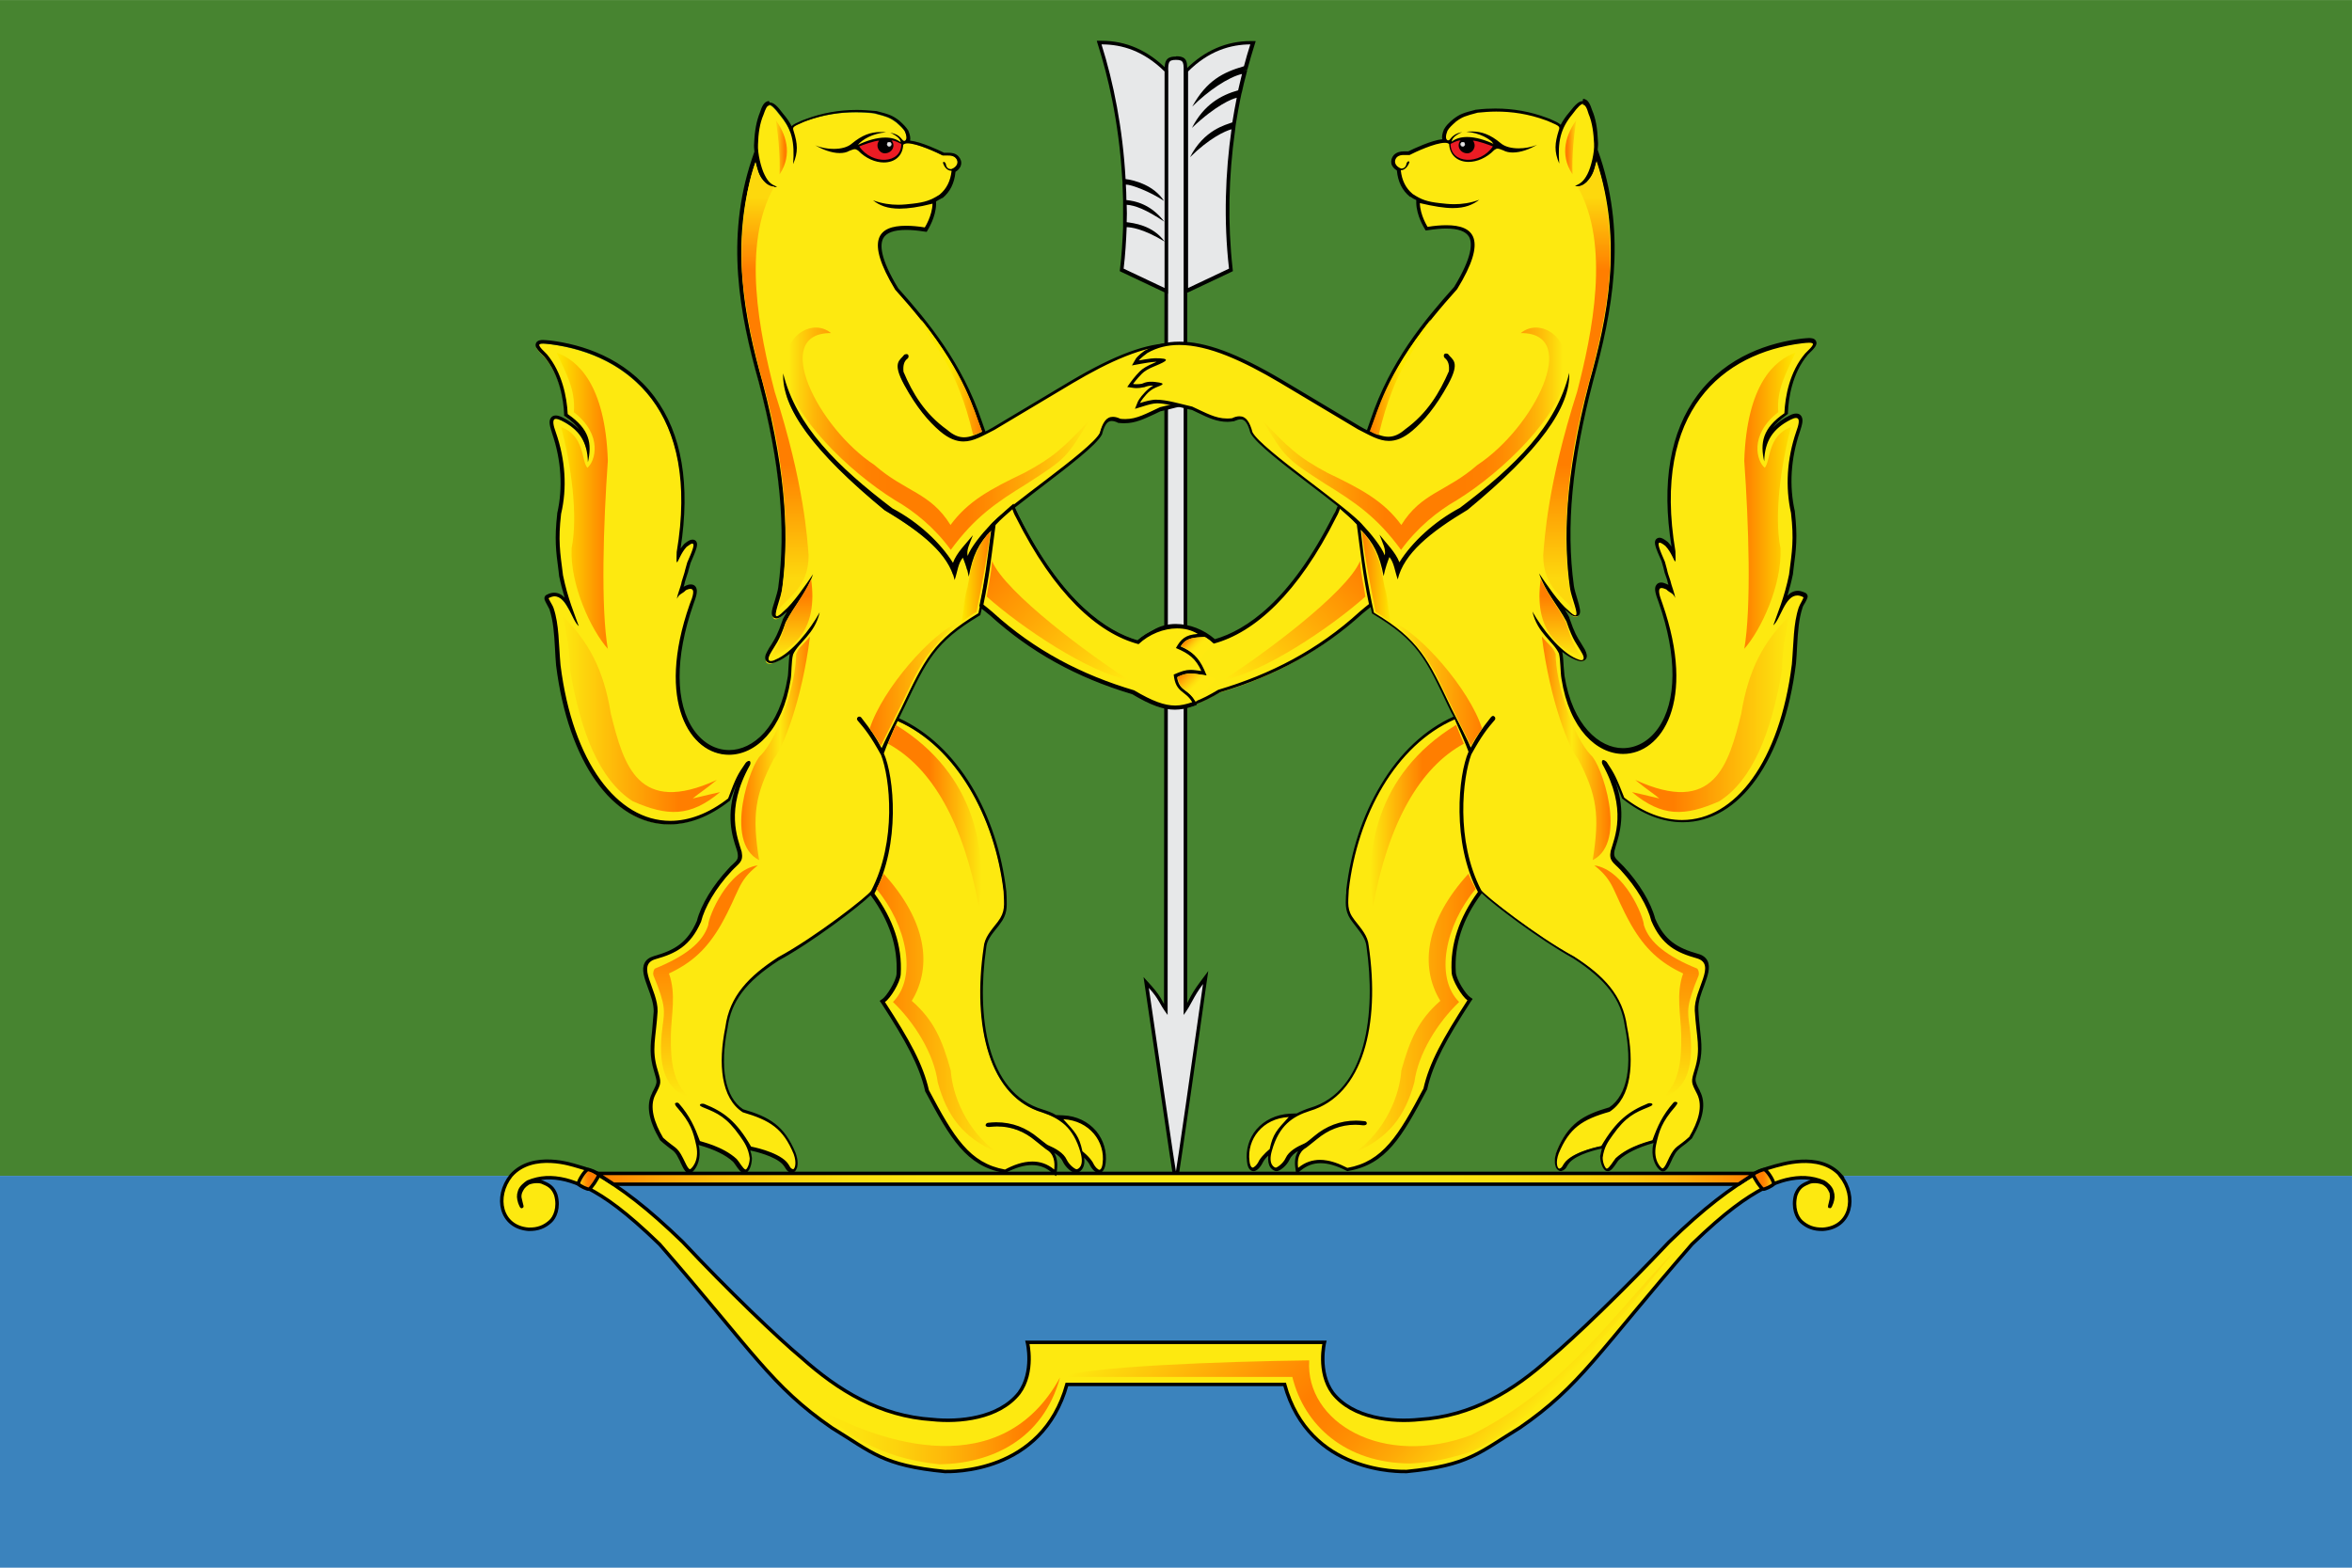
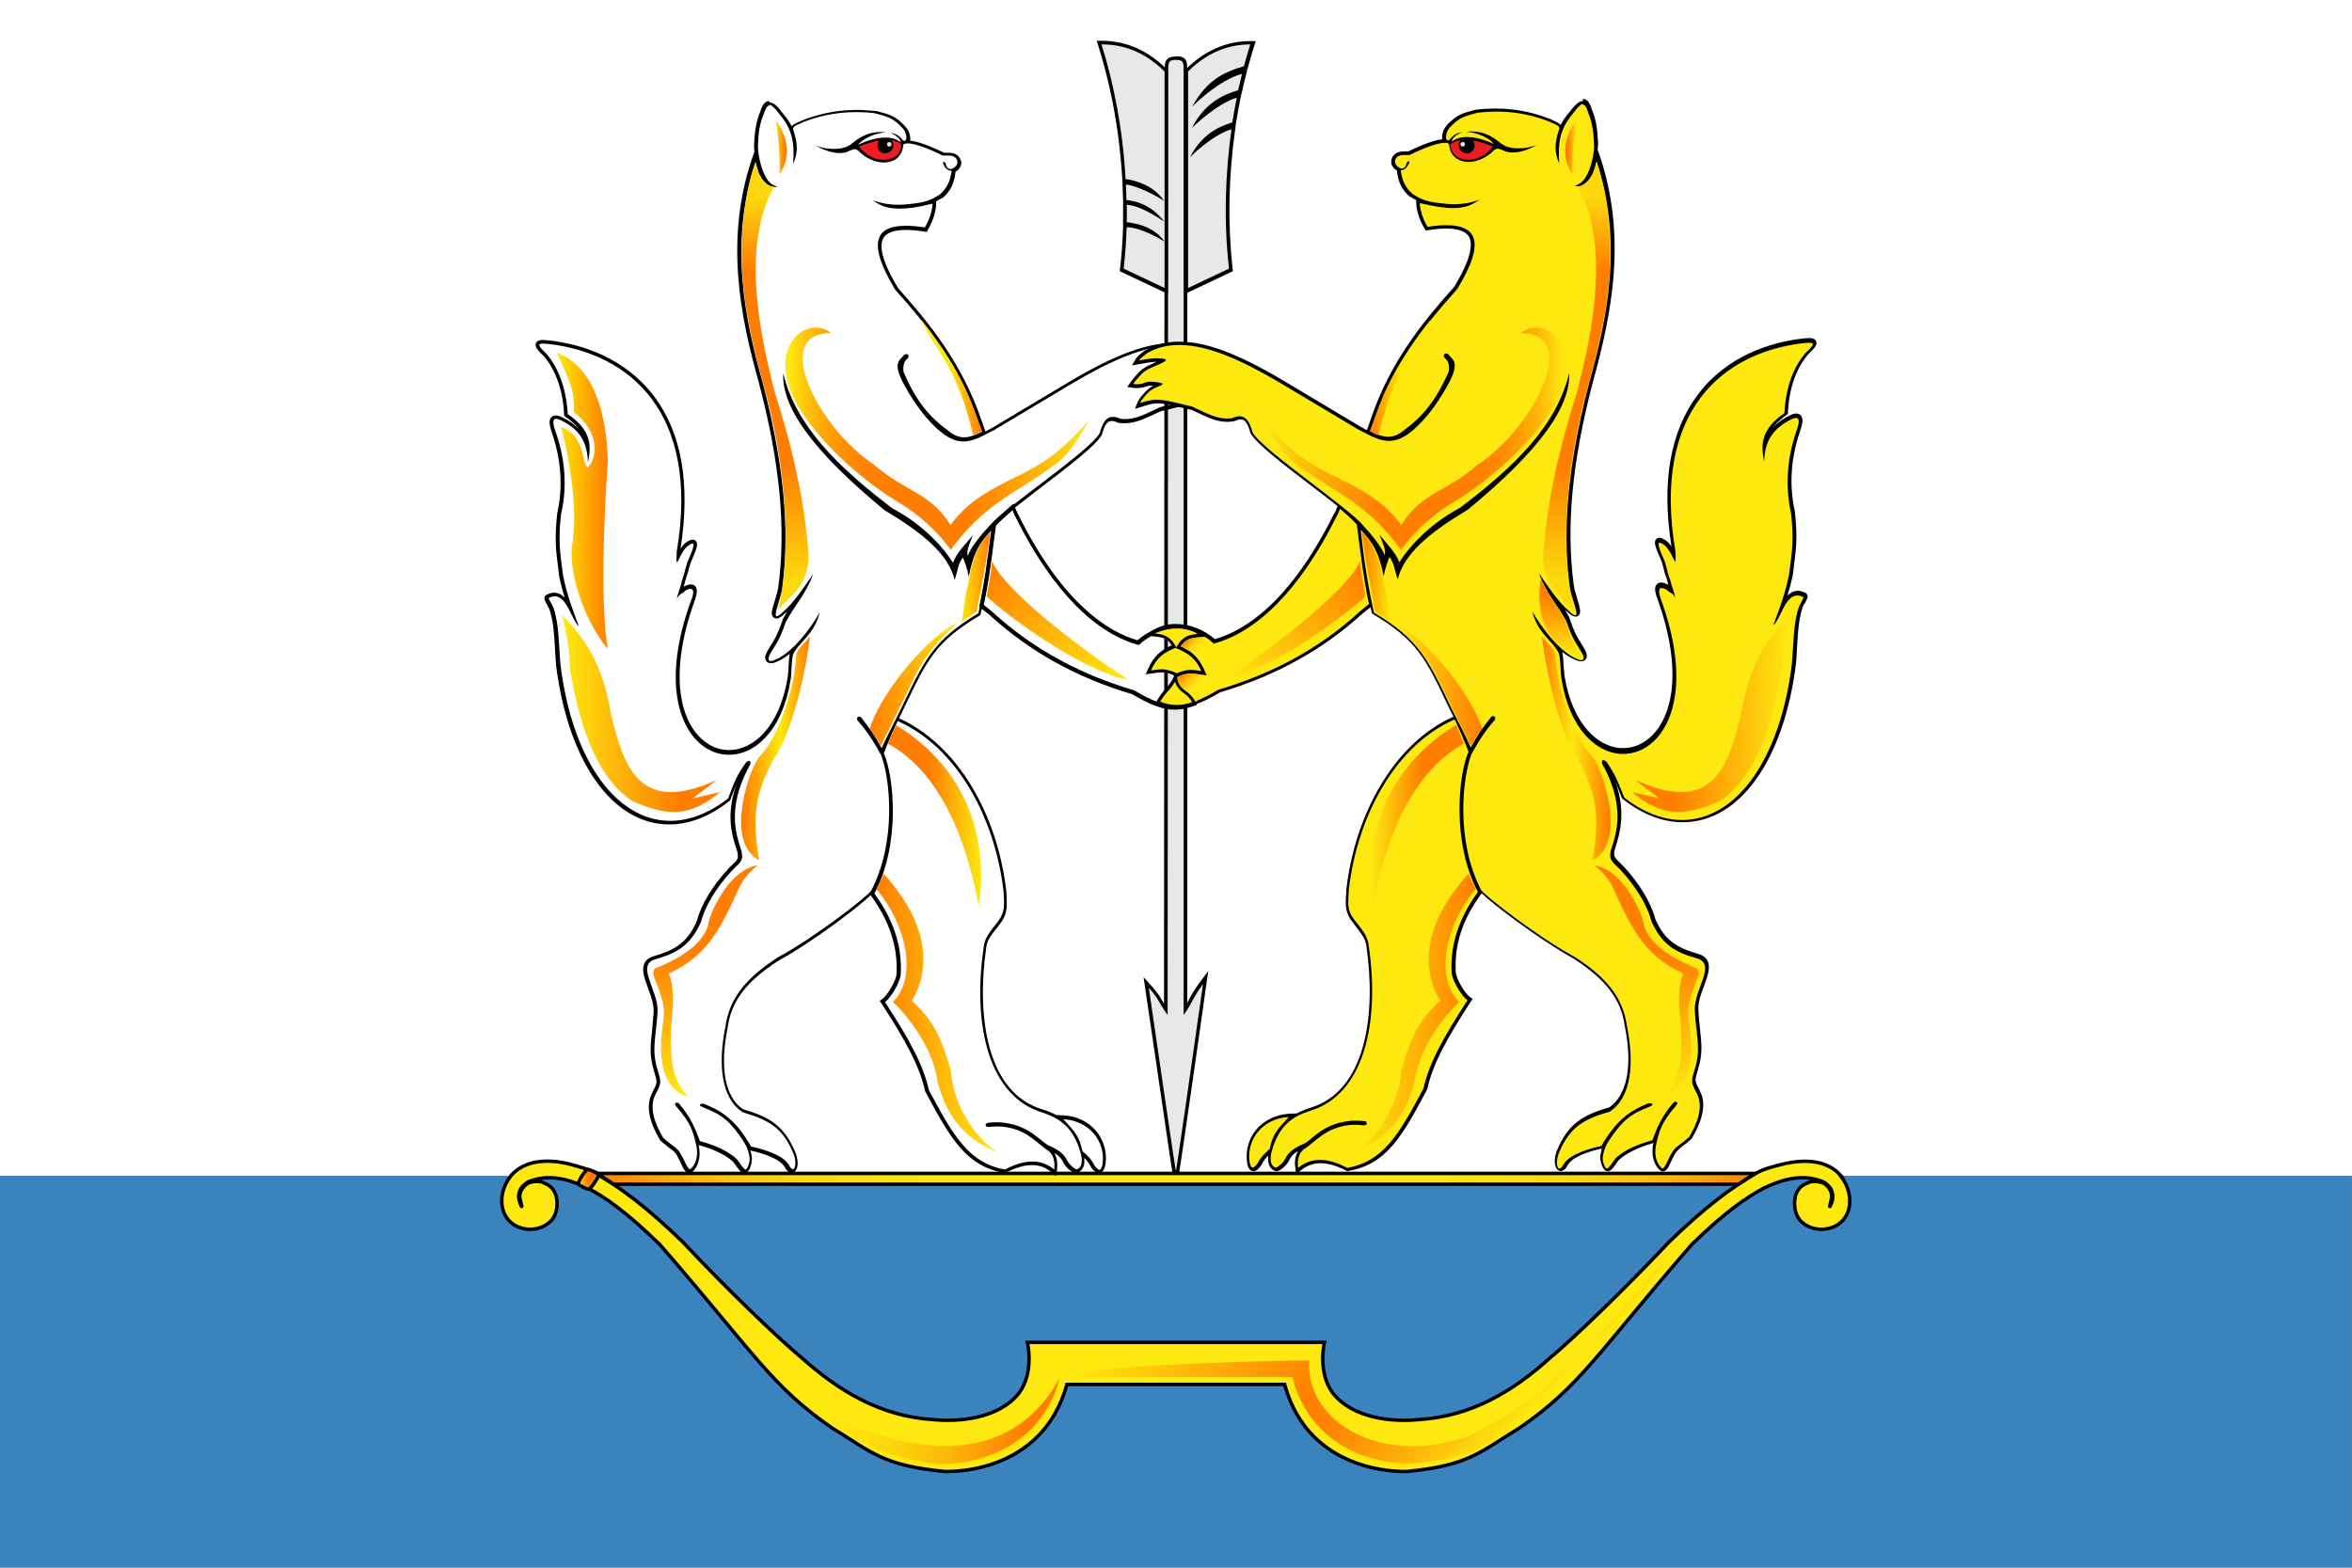
<svg xmlns="http://www.w3.org/2000/svg" xmlns:xlink="http://www.w3.org/1999/xlink" height="160mm" viewBox="0 0 850.4 566.9" width="240mm">
  <linearGradient id="a">
    <stop offset="0" stop-color="#fde910" />
    <stop offset=".045" stop-color="#fddc0e" />
    <stop offset=".207" stop-color="#feb408" />
    <stop offset=".354" stop-color="#ff9604" />
    <stop offset=".48" stop-color="#ff8401" />
    <stop offset=".571" stop-color="#ff7e00" />
  </linearGradient>
  <linearGradient id="b" gradientTransform="matrix(1 0 0 -1 -248.142 -69.31)" gradientUnits="userSpaceOnUse" x1="456.701" x2="464.133" xlink:href="#a" y1="-495.709" y2="-495.709" />
  <linearGradient id="c" gradientTransform="matrix(1 0 0 -1 -248.142 -69.31)" gradientUnits="userSpaceOnUse" x1="463.573" x2="882.168" y1="-495.592" y2="-495.592">
    <stop offset="0" stop-color="#ff7e00" />
    <stop offset=".016" stop-color="#ff8b02" />
    <stop offset=".058" stop-color="#fea806" />
    <stop offset=".104" stop-color="#fec00a" />
    <stop offset=".157" stop-color="#fdd20d" />
    <stop offset=".219" stop-color="#fddf0f" />
    <stop offset=".301" stop-color="#fde710" />
    <stop offset=".472" stop-color="#fde910" />
    <stop offset=".707" stop-color="#fde710" />
    <stop offset=".791" stop-color="#fde00f" />
    <stop offset=".851" stop-color="#fdd50d" />
    <stop offset=".899" stop-color="#fec40a" />
    <stop offset=".941" stop-color="#feae07" />
    <stop offset=".977" stop-color="#ff9303" />
    <stop offset="1" stop-color="#ff7e00" />
  </linearGradient>
  <linearGradient id="d" gradientTransform="matrix(-1 0 0 -1 1416.618 -69.31)" gradientUnits="userSpaceOnUse" x1="775.719" x2="783.152" xlink:href="#a" y1="-495.709" y2="-495.709" />
  <linearGradient id="e" gradientTransform="matrix(1 0 0 -1 -447.482 -69.31)" gradientUnits="userSpaceOnUse" x1="988.648" x2="897" y1="-592.264" y2="-500.616">
    <stop offset="0" stop-color="#fde910" />
    <stop offset=".081" stop-color="#fecb0b" />
    <stop offset=".189" stop-color="#feaa07" />
    <stop offset=".292" stop-color="#ff9203" />
    <stop offset=".387" stop-color="#ff8301" />
    <stop offset=".467" stop-color="#ff7e00" />
    <stop offset=".61" stop-color="#ff9704" />
    <stop offset=".912" stop-color="#fdd80d" />
    <stop offset=".989" stop-color="#fde910" />
  </linearGradient>
  <linearGradient id="f" gradientTransform="matrix(1 0 0 -1 -139.525 -69.31)" gradientUnits="userSpaceOnUse" x1="435.442" x2="522.35" y1="-583.069" y2="-583.069">
    <stop offset="0" stop-color="#fde910" />
    <stop offset=".138" stop-color="#fde30f" />
    <stop offset=".321" stop-color="#fdd30d" />
    <stop offset=".528" stop-color="#feb709" />
    <stop offset=".751" stop-color="#ff9103" />
    <stop offset=".852" stop-color="#ff7e00" />
  </linearGradient>
  <linearGradient id="g">
    <stop offset="0" stop-color="#e7e8e9" />
    <stop offset=".38" stop-color="#e5e6e7" />
    <stop offset=".516" stop-color="#dedfe0" />
    <stop offset=".614" stop-color="#d3d4d5" />
    <stop offset=".692" stop-color="#c2c3c4" />
    <stop offset=".76" stop-color="#acadae" />
    <stop offset=".82" stop-color="#919292" />
    <stop offset=".874" stop-color="#717172" />
    <stop offset=".923" stop-color="#4c4c4c" />
    <stop offset=".968" stop-color="#232323" />
    <stop offset="1" />
  </linearGradient>
  <radialGradient id="h" cx="776.557" cy="-121.429" gradientTransform="matrix(1 0 0 -1 -248.142 -69.31)" gradientUnits="userSpaceOnUse" r=".978" xlink:href="#g" />
  <linearGradient id="i">
    <stop offset=".198" stop-color="#ff7e00" />
    <stop offset="1" stop-color="#fde910" />
  </linearGradient>
  <linearGradient id="j" gradientTransform="matrix(1 0 0 -1 -248.142 -69.31)" gradientUnits="userSpaceOnUse" x1="813.573" x2="818.029" xlink:href="#i" y1="-122.171" y2="-122.171" />
  <linearGradient id="k">
    <stop offset="0" stop-color="#ff7e00" />
    <stop offset="1" stop-color="#fde900" />
  </linearGradient>
  <linearGradient id="l" gradientTransform="matrix(1 0 0 -1 -248.142 -69.31)" gradientUnits="userSpaceOnUse" x1="740.028" x2="750.438" xlink:href="#k" y1="-277.86" y2="-277.86" />
  <linearGradient id="m">
    <stop offset="0" stop-color="#ffe910" />
    <stop offset="1" stop-color="#ff7e00" />
  </linearGradient>
  <linearGradient id="n" gradientTransform="matrix(1 0 0 -1 -248.142 -69.31)" gradientUnits="userSpaceOnUse" x1="695.279" x2="741.482" xlink:href="#m" y1="-320.393" y2="-274.19" />
  <linearGradient id="o">
    <stop offset="0" stop-color="#ff7d00" />
    <stop offset=".434" stop-color="#fde910" />
    <stop offset=".973" stop-color="#ff7e00" />
    <stop offset="1" stop-color="#ff7e00" />
  </linearGradient>
  <linearGradient id="p" gradientTransform="matrix(1 0 0 -1 -248.142 -69.31)" gradientUnits="userSpaceOnUse" x1="805.24" x2="830.071" xlink:href="#o" y1="-339.802" y2="-339.802" />
  <linearGradient id="q">
    <stop offset="0" stop-color="#fde910" />
    <stop offset="1" stop-color="#ff7e00" />
  </linearGradient>
  <linearGradient id="r" gradientTransform="matrix(1 0 0 -1 -248.142 -69.31)" gradientUnits="userSpaceOnUse" x1="751.893" x2="783.557" xlink:href="#q" y1="-316.816" y2="-316.816" />
  <linearGradient id="s">
    <stop offset=".258" stop-color="#ff7e00" />
    <stop offset="1" stop-color="#fde910" />
  </linearGradient>
  <linearGradient id="t" gradientTransform="matrix(1 0 0 -1 -248.142 -69.31)" gradientUnits="userSpaceOnUse" x1="837.756" x2="894.959" xlink:href="#s" y1="-327.281" y2="-327.281" />
  <linearGradient id="u" gradientTransform="matrix(1 0 0 -1 -248.142 -69.31)" gradientUnits="userSpaceOnUse" x1="878.213" x2="896.754" xlink:href="#k" y1="-250.439" y2="-250.439" />
  <linearGradient id="v">
    <stop offset="0" stop-color="#fde910" />
    <stop offset=".555" stop-color="#ff7e00" />
  </linearGradient>
  <linearGradient id="w" gradientTransform="matrix(1 0 0 -1 -248.142 -69.31)" gradientUnits="userSpaceOnUse" x1="743.288" x2="776.979" xlink:href="#v" y1="-364.141" y2="-364.141" />
  <linearGradient id="x" gradientTransform="matrix(1 0 0 -1 -248.142 -69.31)" gradientUnits="userSpaceOnUse" x1="737.735" x2="781.19" xlink:href="#q" y1="-435.658" y2="-435.658" />
  <linearGradient id="y">
    <stop offset="0" stop-color="#fde910" />
    <stop offset=".632" stop-color="#ff7e00" />
  </linearGradient>
  <linearGradient id="z" gradientTransform="matrix(1 0 0 -1 -248.142 -69.31)" gradientUnits="userSpaceOnUse" x1="843.008" x2="843.008" xlink:href="#y" y1="-465.929" y2="-382.23" />
  <linearGradient id="A">
    <stop offset=".077" stop-color="#fdd80d" />
    <stop offset=".242" stop-color="#ff7e00" />
    <stop offset=".676" stop-color="#ff7e00" />
    <stop offset=".929" stop-color="#fdd80d" />
  </linearGradient>
  <linearGradient id="B" gradientTransform="matrix(1 0 0 -1 -248.142 -69.31)" gradientUnits="userSpaceOnUse" x1="817.805" x2="817.805" xlink:href="#A" y1="-128" y2="-289.891" />
  <linearGradient id="C">
    <stop offset="0" stop-color="#fde910" />
    <stop offset=".786" stop-color="#ff7e00" />
  </linearGradient>
  <linearGradient id="D" gradientTransform="matrix(1 0 0 -1 -248.142 -69.31)" gradientUnits="userSpaceOnUse" x1="811.849" x2="811.849" xlink:href="#C" y1="-307.022" y2="-278.712" />
  <linearGradient id="E">
    <stop offset="0" stop-color="#fde910" />
    <stop offset=".177" stop-color="#feb408" />
    <stop offset=".328" stop-color="#ff8d02" />
    <stop offset=".407" stop-color="#ff7e00" />
    <stop offset=".659" stop-color="#ff7e00" />
    <stop offset=".732" stop-color="#ff8101" />
    <stop offset=".794" stop-color="#ff8c02" />
    <stop offset=".852" stop-color="#fe9e05" />
    <stop offset=".908" stop-color="#feb708" />
    <stop offset=".963" stop-color="#fdd70d" />
    <stop offset=".989" stop-color="#fde910" />
  </linearGradient>
  <linearGradient id="F" gradientTransform="matrix(1 0 0 -1 -248.142 -69.31)" gradientUnits="userSpaceOnUse" x1="703.569" x2="813.948" xlink:href="#E" y1="-227.944" y2="-227.944" />
  <linearGradient id="G">
    <stop offset="0" stop-color="#ff7e00" />
    <stop offset=".516" stop-color="#fde900" />
  </linearGradient>
  <linearGradient id="H" gradientTransform="matrix(1 0 0 -1 -248.142 -69.31)" gradientUnits="userSpaceOnUse" x1="742.994" x2="765.073" xlink:href="#G" y1="-205.64" y2="-205.64" />
  <radialGradient id="I" cx="1554.356" cy="-121.429" gradientTransform="matrix(-1 0 0 -1 1875.399 -69.31)" gradientUnits="userSpaceOnUse" r=".98" xlink:href="#g" />
  <linearGradient id="J" gradientTransform="matrix(-1 0 0 -1 1875.399 -69.31)" gradientUnits="userSpaceOnUse" x1="1591.369" x2="1595.826" xlink:href="#i" y1="-122.171" y2="-122.171" />
  <linearGradient id="K" gradientTransform="matrix(-1 0 0 -1 1875.399 -69.31)" gradientUnits="userSpaceOnUse" x1="1517.829" x2="1528.237" xlink:href="#k" y1="-277.86" y2="-277.86" />
  <linearGradient id="L" gradientTransform="matrix(-1 0 0 -1 1875.399 -69.31)" gradientUnits="userSpaceOnUse" x1="1583.037" x2="1607.869" xlink:href="#o" y1="-339.802" y2="-339.802" />
  <linearGradient id="M" gradientTransform="matrix(-1 0 0 -1 1875.399 -69.31)" gradientUnits="userSpaceOnUse" x1="1529.693" x2="1561.356" xlink:href="#q" y1="-316.816" y2="-316.816" />
  <linearGradient id="N" gradientTransform="matrix(-1 0 0 -1 1875.399 -69.31)" gradientUnits="userSpaceOnUse" x1="1615.555" x2="1672.756" xlink:href="#s" y1="-327.281" y2="-327.281" />
  <linearGradient id="O" gradientTransform="matrix(-1 0 0 -1 1875.399 -69.31)" gradientUnits="userSpaceOnUse" x1="1656.012" x2="1674.553" xlink:href="#k" y1="-250.439" y2="-250.439" />
  <linearGradient id="P" gradientTransform="matrix(-1 0 0 -1 1875.399 -69.31)" gradientUnits="userSpaceOnUse" x1="1521.087" x2="1554.777" xlink:href="#v" y1="-364.141" y2="-364.141" />
  <linearGradient id="Q" gradientTransform="matrix(-1 0 0 -1 1875.399 -69.31)" gradientUnits="userSpaceOnUse" x1="1515.533" x2="1558.991" xlink:href="#q" y1="-435.658" y2="-435.658" />
  <linearGradient id="R" gradientTransform="matrix(-1 0 0 -1 1875.399 -69.31)" gradientUnits="userSpaceOnUse" x1="1620.807" x2="1620.807" xlink:href="#y" y1="-465.929" y2="-382.23" />
  <linearGradient id="S" gradientTransform="matrix(-1 0 0 -1 1875.399 -69.31)" gradientUnits="userSpaceOnUse" x1="1595.602" x2="1595.602" xlink:href="#A" y1="-128" y2="-289.891" />
  <linearGradient id="T" gradientTransform="matrix(-1 0 0 -1 1875.399 -69.31)" gradientUnits="userSpaceOnUse" x1="1589.645" x2="1589.645" xlink:href="#C" y1="-307.022" y2="-278.712" />
  <linearGradient id="U" gradientTransform="matrix(-1 0 0 -1 1875.399 -69.31)" gradientUnits="userSpaceOnUse" x1="1481.367" x2="1591.746" xlink:href="#E" y1="-227.944" y2="-227.944" />
  <linearGradient id="V" gradientTransform="matrix(-1 0 0 -1 1875.399 -69.31)" gradientUnits="userSpaceOnUse" x1="1520.793" x2="1542.87" xlink:href="#G" y1="-205.64" y2="-205.64" />
  <linearGradient id="W" gradientTransform="matrix(-1 0 0 -1 1875.399 -69.31)" gradientUnits="userSpaceOnUse" x1="1473.076" x2="1519.281" xlink:href="#m" y1="-320.394" y2="-274.19" />
  <linearGradient id="X" gradientTransform="matrix(1 0 0 -1 -248.142 -69.31)" gradientUnits="userSpaceOnUse" x1="676.129" x2="683.865" y1="-311.341" y2="-319.076">
    <stop offset="0" stop-color="#ff7e00" />
    <stop offset=".061" stop-color="#ff8b02" />
    <stop offset=".316" stop-color="#ffbe0a" />
    <stop offset=".508" stop-color="#ffdd0e" />
    <stop offset=".615" stop-color="#ffe910" />
  </linearGradient>
  <linearGradient id="Y" gradientTransform="matrix(1 0 0 -1 -248.142 -69.31)" gradientUnits="userSpaceOnUse" x1="677.66" x2="683.695" y1="-299.75" y2="-305.784">
    <stop offset="0" stop-color="#ff7e00" />
    <stop offset=".023" stop-color="#ff8601" />
    <stop offset=".139" stop-color="#ffaa07" />
    <stop offset=".256" stop-color="#ffc50b" />
    <stop offset=".373" stop-color="#ffd90e" />
    <stop offset=".49" stop-color="#ffe50f" />
    <stop offset=".61" stop-color="#ffe910" />
  </linearGradient>
  <g transform="translate(1676.626 304.995)">
-     <path d="m-1676.626-304.995h850.394v425.196h-850.394z" fill="#478430" />
    <path d="m-1676.626 120.202h850.394v141.732h-850.394z" fill="#3b83bd" />
    <g transform="translate(-1676.158 -304.96)">
      <path d="m424.8 425.7-.6-1.9c-.1-.3-1.5-9.4-5.7-38.4-1.4-9.8-2.9-19.9-4.1-28.1l-.3-2 1.4 1.5c2.3 2.5 3.1 3.9 3.9 5.4.5.8 1 1.7 1.8 2.9l.2-337.9v-.6c0-2.7 0-4.1.8-4.9.6-.6 1.6-.7 2.6-.7 1 0 2 .1 2.6.7.8.8.8 2.1.8 4.5v1 337.8c.8-1.2 1.3-2.2 1.9-3.3.9-1.7 1.9-3.5 4-6.3l1.5-1.9-.3 2.4c-3.2 22.6-9.6 67.3-9.8 67.9l-.6 1.9z" fill="#e7e8e9" />
      <path d="m424.7 21.6c3.1 0 2.8 1.1 2.8 5.6v339.8c3.2-4.4 3.2-6.1 7-11.2-3.6 25.5-9.6 67.3-9.8 67.8-.2-.5-6.2-41.8-9.8-66.4 4 4.4 3.3 5.1 6.8 9.8l.2-339.8c0-4.5-.2-5.6 2.8-5.6m0-1.2c-1.1 0-2.3.1-3.1.9-1 1-1 2.6-1 5.3v.6l-.2 335.8c-.2-.4-.4-.7-.6-1.1-.9-1.6-1.7-2.9-4-5.5l-2.8-3.1.6 4.1c1.2 8.1 2.7 18.1 4.1 27.8 5.1 34.6 5.6 38.4 5.8 38.8l1.3 3.7 1.1-3.8c.2-.7 7.5-51.3 9.8-68l.7-4.8-2.9 3.9c-2.1 2.8-3.1 4.6-4 6.3-.2.4-.5.9-.7 1.4v-335.6-1c0-2.6 0-4-.9-4.9-.8-.8-2-.9-3.1-.9z" />
      <path d="m428.3 105.1v-1-78.3-.3l.2-.2c6.7-6.6 14.5-10 23.1-10h.9l-.3.8c-.8 2.5-1.6 5.2-2.3 7.9l-.1.3-.3.1c-6.6 1.9-11.5 4.4-15.9 10.4 5.2-4.5 11-7.9 14.8-8.8l1-.2-.2 1c-.5 1.9-.9 3.9-1.4 5.8l-.1.4-.4.1c-6.2 1.8-10.8 4.8-14.2 9.7 8.1-6.9 13.1-8.2 13.3-8.2l.9-.2-.2 1c-.6 3-1.1 6-1.6 8.9l-.1.4-.3.1c-.2.1-.5.2-.9.3-2.4.8-7.5 2.5-11.8 8.2 5.1-4.3 9.4-6.6 11.9-7.2l.9-.2-.1.9c-2.4 17-2.8 34-.9 50.3l.1.4-.4.2-14.8 7-.9.4z" fill="#e7e8e9" />
      <path d="m451.6 16c-.8 2.5-1.6 5.2-2.3 7.9-7.6 2.2-13.5 5.2-18.7 14.6 5.7-5.7 13.1-10.7 18-11.8-.5 1.9-.9 3.9-1.4 5.9-6.3 1.8-12.4 5.2-16.7 13.6 8.7-8.3 14.7-10.6 16.2-10.9-.6 2.9-1.1 5.9-1.6 8.9-2.3.9-10.2 2.6-15.3 12.6 7-6.9 12.7-9.5 15-10.1-2.2 15.6-2.9 32.8-.9 50.4l-14.8 7v-78.3c7.4-7.4 15.3-9.8 22.7-9.8m1.7-1.2h-1.7c-8.8 0-16.7 3.4-23.5 10.2l-.4.4v.5 78.3 2l1.8-.8 14.8-7 .8-.4-.1-.9c-1.8-16.2-1.5-33.1.9-50.1l.2-1.7.1-.7c.5-3 1-6 1.6-8.9l.4-1.9-.8.2h.1l.7-.2.2-.7c.4-2 .9-3.9 1.4-5.8l.5-2-1.8.4c.4-.1.7-.2 1.1-.3l.7-.2.2-.7c.7-2.7 1.5-5.3 2.3-7.9l.5-1.6z" />
      <path d="m421.2 105.1-.9-.4-14.8-7-.4-.2.1-.4c.6-4.9.9-9.9 1.1-14.9v-.6h.6c1.7 0 5.1.5 10.3 3.2-2.6-2-6.1-3.3-10.4-3.7l-.6-.1v-.6c.1-2 .1-4.2.1-6.3v-.7l.7.1c2.7.2 5.8 1.3 9.8 3.6-2.8-2.4-6.1-3.7-10-4.1l-.6-.1v-.6c0-1.8-.1-3.7-.2-5.6v-.6h.6.2c1.7 0 6.3 1.6 10.8 4-4.2-3.7-9.8-4.6-11.1-4.8l-.5-.1v-.5c-1.2-21.2-5.4-38.1-8.7-48.5l-.3-.8h.9c8.6 0 16.4 3.4 23.1 10l.2.2v.3 78.3 1z" fill="#e7e8e9" />
      <path d="m397.9 16c7.4 0 15.2 2.4 22.7 9.8v78.3l-14.8-7c.6-5 .9-10 1.1-15 1.3 0 5.8.4 13.7 5.2-4.3-6-11.5-6.7-13.7-7 .1-2.1.1-4.2 0-6.3 3 .2 7 1.7 13.6 6.1-5-6.5-10.8-7.5-13.7-7.8 0-1.9-.1-3.7-.2-5.6h.1c1.9 0 8.6 2.5 13.7 5.9-3.7-5.7-10.7-7.5-13.9-7.9-1-18.3-4.4-35.1-8.7-48.7m-1.7-1.2.5 1.6c3.3 10.4 7.5 27.2 8.7 48.4l.1 1v1c.1 1.9.1 3.7.2 5.5v.9.9 6.3.9.9c-.2 5-.5 10-1.1 14.9l-.1.9.8.4 14.8 7 1.8.8v-2-78.3-.5l-.4-.4c-6.8-6.8-14.7-10.3-23.5-10.3h-1.7z" />
      <g stroke="#000" stroke-width="1.25">
        <path d="m665.1 425.1c-7.8-9-22.6-3.6-23.6-3.5-1.6.5-4.3 1.1-6.4 2.3-10 5.7-19.5 13-32.1 25.2-16.2 17.2-34.7 35-42.9 41.8-13.3 12-28.3 21.2-47.4 22.4-9.6 1-24-.3-31.3-9.6-5.6-7.6-3-18.3-3-18.3h-107.4s2.6 10.7-3 18.3c-7.3 9.3-21.8 10.6-31.3 9.6-19-1.2-34.1-10.5-47.4-22.4-8.2-6.8-26.7-24.5-42.9-41.8-12.6-12.2-22-19.4-32.1-25.2-2.1-1.2-4.8-1.8-6.4-2.3-.9-.2-15.7-5.5-23.6 3.5-6.1 7.7-3.8 18.6 6.3 19.4 3.4.1 5.8-.9 7.9-2.8 1.6-1.4 3.3-5 2-9.6-.9-2.5-2.2-3.5-4.4-4.4-1.4-.8-3.9-.6-5.6.1-1.8 1.2-2.1 1.9-2.7 3.1-.1.2-.1.4-.2.6-.2.7-.2 1.5 0 2.1 0 0 .2.9.3 1.3.2.9.4 1.4.3 1.4s-.3-.4-.7-1.4c-.5-1.6-.6-2.7-.1-4.1.4-1.5 2.1-2.8 3-3.4 4.3-1.8 8.6-2 13.6-.8 2 .5 4.9 1.5 8 3 6.5 3.4 13.7 8.4 26 20.3 34.1 39.2 40.3 51.2 62.3 66.4 14.6 8.9 18.3 13.6 40.9 15.8 2 0 35.1 1 44.1-31.5h78.7c8.9 32.5 42.1 31.5 44.1 31.5 22.6-2.2 26.3-6.9 40.9-15.8 22.1-15.2 28.2-27.2 62.3-66.4 12.3-11.9 19.5-16.8 26-20.3 3.1-1.5 6-2.5 8-3 5-1.2 9.3-1 13.6.8.9.5 2.6 1.9 3 3.4.5 1.5.4 2.6-.1 4.1-.4 1.1-.6 1.4-.7 1.4s.5-2 .6-2.7.1-1.4 0-2.1c0-.2-.1-.4-.2-.6-.6-1.2-.9-2-2.7-3.1-1.7-.7-4.2-.9-5.6-.1-2.2.9-3.4 1.8-4.4 4.4-1.2 4.6.4 8.1 2 9.6 2.1 1.9 4.5 2.9 7.9 2.8 10.1-.7 12.4-11.7 6.3-19.4z" fill="#fde910" />
        <path d="m208.6 428.1c.7.8 3.3 2 3.9 1.9.7-.2 3.2-3.9 3.6-5.3-.7-.8-3.6-1.9-4.1-1.8-1.1.5-3.2 3.8-3.4 5.2z" fill="url(#b)" />
        <path d="m221.4 428.2h406.7l5.9-3.9h-418.6z" fill="url(#c)" />
-         <path d="m640.9 428.1c-.7.8-3.3 2-3.9 1.9-.7-.2-3.2-3.9-3.6-5.3.7-.8 3.6-1.9 4.1-1.8 1.1.5 3.2 3.8 3.4 5.2z" fill="url(#d)" />
+         <path d="m640.9 428.1z" fill="url(#d)" />
      </g>
      <path d="m604.5 452.9c-23.1 29.3-52.3 64.4-74.7 72.6-8.1 2.3-12.7 3.3-20.3 3.7-23.4-.1-38.4-13.7-42.7-31.3-2.4 0-72.4 0-83.9 0 9.7-3.8 58.5-5.6 90-6-1.5 22.3 26.5 39.1 58.6 27 34.6-17.5 50.8-43.1 73.1-66.1z" fill="url(#e)" />
      <path d="m295.9 509.6c8.2 7.7 20.4 17.6 43.3 19.9 18.7-.3 37.4-8.8 43.6-31.4-21.1 38.5-64.7 23.7-86.9 11.5z" fill="url(#f)" />
-       <path d="m381.1 423.8-.9-.7c-2.2-1.8-4.7-2.7-7.5-2.7s-5.9.9-9.6 2.8l-.2.1h-.2c-13.3-2.4-19-12.1-28-29v-.1-.1c-2.1-9.4-7.2-18.4-15.8-31.7l-.3-.5.5-.3c1.7-1.1 5.2-6.7 5.4-9.5.6-9.9-2.5-19.4-9.4-28.8l-.2-.3.2-.3c9.3-17.5 7.2-41.6 3.4-50.2l-.1-.2.1-.2c.4-1.3 1.4-3.7 2.5-6.1-1.1 2.2-1.9 4-2.2 4.8l-.5 1.3-.6-1.2c-2.2-4.2-3.8-6.6-7.4-11-.1-.1-.2-.1-.2-.1s-.1 0-.1.1c-.1.1-.1.1-.1.2 0 0 0 .1.1.2 2.9 3.3 4.9 6.1 8.6 12.6 3 7.8 6.2 30.9-3.6 49.7-1.4 2.2-20.7 17.1-33.8 24.3-12 7.8-17.5 15-18.8 24.9-3 14.7-.8 25.7 6 30.1 9.7 2.8 14.7 5.7 18.7 15.5 1 2.7.7 4.7.2 5.6-.3.5-.6.7-.9.8h-.2l-.2-.1c-1-.3-1.2-.8-1.6-1.4-.2-.4-.5-.9-1.1-1.5-3.4-3.6-12.4-5.3-12.5-5.3l-.3-.1-.1-.3c-1.1-1.9-2.1-3.5-3.2-4.9.1.1.1.2.2.3l.2.2c1.6 2.3 3.1 4.4 3.6 8.2 0 2-.9 4.8-2.1 4.8h-.1-.1c-.8-.2-1.5-1.2-2.5-2.6-.4-.5-.7-1-1-1.4-2.8-2.6-7-4.6-12.5-6.1-.5-.1-.6-.2-.7-.2l-.2-.1-.1-.2c-.4-1.2-.9-2.3-1.3-3.4.5 1.5.9 3 1.3 4.8 1 4.6-.7 7.2-1.5 8.2-.3.3-.9 1.1-1.5 1.1-1-.1-1.7-1.4-2.6-3.5-.2-.3-.3-.6-.4-.9-1.4-2.8-2.1-3.3-3.7-4.5-.9-.6-1.9-1.4-3.4-2.7l-.1-.1-.1-.1c-4-6.9-4.9-12.2-2.8-16.2l.1-.3c2-3.8 2-3.8.6-8.1-1.6-5.4-1.2-9.1-.7-14.1.2-2.1.5-4.5.6-7.3s-1.1-6-2.1-8.8c-1.3-3.4-2.3-6.4-1.3-8.5.5-1.1 1.5-1.8 3.1-2.2 7.6-2.2 12.4-4.9 16-13.1 1.4-5.6 5.6-12.6 11.2-18.6.6-.6 1.1-1.1 1.5-1.5 1.7-1.6 2.4-2.3 1.9-4.8-.1-.4-.3-.9-.4-1.4-1.7-5.4-4.9-15.3 3.5-30.4.1-.2.1-.4.1-.5-.2.1-.6.3-.7.5-2.9 4.2-3.4 5.3-6.3 12.7l-.1.2-.1.1c-7 5.5-14.2 8.3-21.3 8.3-20.2 0-36-22.3-40.3-56.9-.2-2.2-.3-4.2-.4-6.2-.3-5.4-.6-10-2.1-14.2-.2-.5-.6-1.2-.9-1.8-.7-1.3-1-1.9-.8-2.4l.1-.2.2-.1c.8-.4 1.7-.7 2.4-.7 2.8 0 4.5 2.7 5.9 5.5-1.2-3.3-2.5-7.3-3.5-12.3l-.2-1.9c-1-7.4-1.5-11.5-.5-20.5 2.2-9.4 1.5-19.4-1.8-29.2-.8-2.2-1.3-4.1-.6-5.1.2-.3.6-.6 1.3-.6.6 0 1.3.2 2.2.6 5.1 2.5 8.1 5.9 9.3 10.7 0-4.3-1.9-8-7.6-11.9l-.3-.2v-.3c-.2-4.9-1.5-14.2-7.4-21.2-2.5-2.4-3.2-3.3-2.9-4.1.3-.7 1.1-.8 2-.8.6 0 1.3 0 2.5.2 11.2 1.4 26.7 6 37.3 20.1 10 13.4 13.1 32.2 9.1 55.9 0 .3 0 .9-.1 1.4.6-1.2 1.4-2.7 2.6-3.9 1.3-1 2-1.4 2.6-1.4.4 0 .6.2.8.4.5.8-.1 2.6-2.1 7.3-.7 2.3-.8 3-.9 3.4-.1.5-.1.6-1.1 3.4-.1.7-.4 1.7-.8 2.7-.1.3-.2.7-.3 1 .1-.1.2-.1.3-.2.4-.3.8-.5 1.3-1l.1-.1h.1c.8-.4 1.5-.6 2-.6.7 0 1.1.3 1.3.6.7 1 .1 3-1 5.8-6.8 19.4-6.6 36.2.4 46.1 3.4 4.8 8.1 7.4 13.2 7.4 8.7 0 18.8-8.3 21.7-26.7.1-.9.2-2.1.3-3.5.1-2 .2-4.2.6-5.7v-.1-.1c.3-.7.8-1.4 1.3-2.1-2.2 2.2-4.6 3.9-6.9 4.9-.8.4-1.4.6-2 .6-.8 0-1.1-.4-1.2-.6-.4-.6-.2-1.5.4-2.7.6-1 1-1.8 1.5-2.5 1.3-2.1 2.3-3.7 4.1-9 1.3-2.4 2.7-4.5 4.1-6.6.9-1.3 1.7-2.6 2.6-4-2.1 2.9-4.4 5.8-6.4 7.4-1.8 1.7-2.4 1.9-2.9 1.9-.3 0-.6-.1-.8-.4-.6-.8-.1-2.4.8-5.3.5-1.6 1-3.3 1.2-4.7 2.9-21.4.7-45.1-7-74.5-6.9-24.8-12-51.7-2.6-80.3l.6-1.9.6 1.9c.2.6.3 1.2.5 1.8.5 2 .9 3.6 3 5.7.1.1.1.1.2.2-.5-.6-1.1-1.4-1.6-2.5-1.3-2.5-2.6-8.1-2.4-11.3.2-4.7.8-8.1 2-11 .7-2.1 1.3-3.7 2.7-3.7 1.1 0 2.3 1.1 4.4 3.9 1.7 2.1 3 4 3.8 6.2-.5-1.8.6-2.2 4-3.7l.3-.1c.2-.1.5-.2.7-.3 5.9-2.2 11.9-3.3 18.3-3.3 2.2 0 4.4.1 6.8.4 4.8 1.2 5.8 1.6 8.1 3.3 1.8 1.6 2.5 2.3 3.3 3.5.4 1.1.9 2.5.4 3.5-.1.1-.1.2-.2.3h.2c3.7 0 11.2 3.6 12.9 4.4h.3.7.8c1 0 2.2.1 3.1 1.1.7.7.9 1.6.7 2.5s-.9 1.7-2 2.3v.4c-.4 3.8-1.8 6.8-4.5 9-3.3 2.1-5.5 2.9-10.1 3.4-1.6.2-3.5.4-5.4.4-1 0-2-.1-3-.2 1.1.2 2.3.3 3.6.3 3.1 0 6.9-.6 11.8-1.7l.8-.2v.8c-.1 4.5-2.8 8.8-2.9 8.9l-.2.3-.4-.1c-2.6-.4-4.8-.6-6.7-.6-4.7 0-7.6 1.1-8.8 3.3-1.9 3.4-.1 9.7 5.4 18.8 10.9 12.2 23.1 26.9 30.1 47.8.2.7.9 2.4 1.2 3.4l.1.4.2.5-.5.2c-2.2 1.1-4.5 2-6.8 2-2.2 0-4.3-.9-6.5-2.9-8.7-6.3-13-14.2-16-21.2v-.1-.1c-.3-2.6.3-4.3 1.8-5.4 0 0 .1-.3 0-.4 0 0 0-.1-.1-.1s-.2 0-.4.1c-.3.3-.5.6-.8.9-1.4 1.4-2.6 2.7.9 9.3 4 7.3 8.1 12.6 12.8 16.5 2.9 2.4 5.5 3.6 8.1 3.6 3 0 5.9-1.5 9.3-3.3.5-.3 1.1-.6 1.7-.9l28.2-16.9c16-9.4 27.3-13.6 36.6-13.6 4.4 0 8.4 1 11.8 3 2.7 2 3.2 2.9 3.3 2.9l.7 1.2-1.3-.2s-4.3-.8-5.8-.8c-1.6 0-2.4.1-2.9.1.8.5 2.5 1.2 3.1 1.5 2.5 1.1 4 1.9 5 2.9 1.8 1.8 3.2 3.7 3.2 3.8l.6.8-1 .1s-.4.1-1.1.1c-.8 0-1.6-.1-2.5-.2h-.1-.1c-1.1-.4-2-.6-3-.6-.5 0-1 0-1.5.1-.6.1-1.1.1-1.4.2.4.1.8.3 1.1.4l.4.2c1.6.6 2.6 1.6 3.6 2.6 1.9 2 2.4 3.2 2.4 3.3l.5 1.3-1.3-.4s-2.7-.9-4.4-1.1c-.4-.1-.8-.1-1.3-.1-2.8 0-6.3.9-9.7 1.7-1 .3-2 .5-3 .8-.8.4-1.5.7-2.2 1-3.9 1.8-6.9 3.3-10.5 3.3-.7 0-1.3-.1-2-.1h-.1-.1c-.9-.4-1.8-.6-2.5-.6-1.9 0-3.1 1.6-4.1 5.3v.1.1c-1.9 3.6-12.3 11.6-22.4 19.3-7.9 6-15.3 11.7-17.6 14.5-2.5 2.7-6.6 7.7-7.7 10.6l-.7 1.9-.5-2c-.4-1.4 0-2.8.5-4.3-1.9 2.2-3.8 4.5-4.7 6.9l-.4 1.2-.7-1.1c-4.7-7.5-12.8-14.8-21.6-19.5-15.8-12-31-25.4-37.7-42.7 3.1 11.3 14.8 25.2 35.6 42.3 14.6 8.7 22.2 15.8 24.9 23.5.1-.4.2-.7.3-1 .5-1.9 1-3.8 2.2-5.3l.7-.8.4 1c.5 1.3 1 2.7 1.5 4.4 1.5-6.3 3.7-10.2 7.9-14.4l1.3-1.3-.2 1.8c-1.3 11.2-2.8 20.8-4.8 30l-.1.3-.2.1c-16 9.6-19.1 16.1-27.3 33.4l-.5 1c-.5 1-1.1 2.2-1.7 3.5l.3.1c20.1 8.8 35.3 33.3 38.7 62.2 0 .7.1 1.2.1 1.8.2 3.7.3 6.1-2.3 9.5-.3.4-.7.9-1 1.3-2.1 2.6-3.8 4.7-4 7.6-3.6 24.6 0 53 20.8 59.1 3 1 5.6 2.2 7.9 4.2-.1-.2-.3-.3-.4-.5l-.4-.4-1-1.1 1.5.1c4.7.2 8.7 2.2 11.5 5.5 2.6 3.1 3.8 7.1 3.3 11.1-.3 2.7-1.5 3-1.8 3-.7 0-2-1.1-2.8-3-1-1.7-2.9-3.3-3.4-3.8.9 3.2.3 4.8-.4 5.7-.5.7-1.3 1-1.7 1-.9 0-3.2-1.8-4.1-3.8-1.1-2.4-4-3.9-6.6-5-.5-.2-2.9-2.1-3.6-2.7-4.4-3.7-9.3-5.5-14.8-5.5-.9 0-1.9.1-2.9.2-.1 0-.1.1-.2.1v.1c.1 0 .3.1.5.1h.1c1-.1 2-.2 2.9-.2 5.3 0 10 1.7 14.3 5.3 1.2 1 3.9 3.1 3.9 3.1 3.4 1.9 3.4 5.7 3.1 7.8l-.2 1.1zm6.6-14.4c.7 1.1 1.3 2.3 1.9 3.7-.5-1.5-1.1-2.6-1.9-3.7zm-143.4-10.3c.1.2.3.5.6.8 1.4 1.6 2.4 2.9 3.3 4.2-1-1.6-2.1-3.2-3.6-4.9 0 0-.1-.1-.2-.1zm64.5-346.2c.6 0 1 .3 1.5.7 2.6 2.7 5.9 4.2 8.9 4.2 2.9 0 6.1-1.5 6.4-5.6l-.6-.5c-1.3-1-3.1-1.6-5.2-1.6-2.8 0-6.1.9-9.7 2.6l-.7-1c.6-.6 1.6-1.7 3.3-2.6-1.5.7-3 1.6-4.5 2.9s-4 2-6.9 2h-.1c.7.1 1.4.2 2.1.2 1.2 0 2.3-.2 3.3-.7 1.1-.4 1.7-.7 2.3-.7zm-21.9-2.1c.1.6.2 1.3.2 2 0-.7-.1-1.3-.2-2zm137.6 204.9c-4.1 0-8.5-1.6-15.1-5.5-20.1-6-36.9-15.2-51.2-28.3-.4-.4-2.6-2.1-3.4-2.7l-.3-.2.1-.4c1.8-8.5 2.8-15.8 3.8-23.5.2-1.7.4-3.4.7-5.2v-.2l.1-.1c1.8-1.9 3.3-3.3 5.2-4.9l1-.9.7-.6.3.8c.1.3.2.5.3.7.2.6.4 1.1 1 2.1 15.9 31.9 32.4 42.3 43.6 45.5 3.9-3.5 9.1-5.6 14.1-5.6 2.9 0 5.6.7 7.8 2.1l1.6 1-1.9.1c-3.9.3-5.4 1.5-7.1 4.1 4.2 1.8 6.8 3.7 8.8 8.4l.5 1-1.1-.2c-1.8-.3-2.8-.4-3.8-.4-1.6 0-2.8.3-5.5 1.5.5 4.2 1.9 5.1 3.4 6.1 1 .7 2.2 1.5 3.2 3.2l.4.6-.7.2c-2.3.8-4.3 1.2-6.3 1.2z" fill="#fde910" />
      <path d="m277.6 37.8c.9 0 2 1.1 3.9 3.6 4.4 5.3 5.4 10 4.8 17.9 1.9-4.4 1.6-7.4.2-11.9-.5-1.5-.4-1.6 3.5-3.3.3-.1.7-.3 1-.4 6.5-2.4 12.6-3.2 18.1-3.2 2.3 0 4.6.1 6.7.4 4.5 1.2 5.5 1.5 7.8 3.2 1.7 1.5 2.4 2.2 3.1 3.3.7 1.7.8 3.2-.1 3.5-.1 0-.1 0-.2 0-.3 0-.5-.3-1.3-1.2-.7-.7-1.4-1.3-3.7-1.8 3.2 1.6 3.6 2.5 3.8 3.5-1.5-1.2-3.4-1.7-5.6-1.7-3 0-6.5 1-10 2.7 1.9-2.1 5.4-4.2 10.3-4.6-.7-.1-1.4-.1-2.1-.1-3.4 0-6.6 1.1-10.3 4.2-1.5 1.3-3.9 1.9-6.5 1.9-2.2 0-4.6-.4-6.7-1.3 2.6 1.5 5.9 2.8 8.8 2.8 1.3 0 2.5-.2 3.5-.8 1-.4 1.6-.6 2-.6s.7.2 1.2.5c2.8 2.9 6.3 4.3 9.3 4.3 3.8 0 6.8-2.2 7-6.4.3-.3.9-.5 1.6-.5 3.5 0 10.8 3.4 12.7 4.4h.4.8.8c1 0 1.9.1 2.7.9 1.2 1.3.6 3.2-1.6 4h-.1c-1 0-1.7-.5-1.9-1.9-.2-.5-.5-.7-.7-.7s-.4.2-.3.4c.5 1.6 1.6 2.8 3 2.8h.1c-.4 3.7-1.8 6.5-4.3 8.6-3.2 2.1-5.4 2.8-9.7 3.3-1.8.2-3.5.4-5.3.4-2.8 0-5.8-.4-9.1-1.6 2.4 1.9 5.2 3 9.6 3 3 0 6.8-.5 11.9-1.8-.1 4.4-2.8 8.6-2.8 8.6-2.4-.4-4.7-.6-6.8-.6-10 0-14.9 4.9-3.9 23.1 12 13.4 23.3 27.7 30 47.6.3.9 1.1 3 1.4 3.8-2.5 1.2-4.5 2-6.5 2s-3.9-.8-6.1-2.7c-8.1-5.8-12.5-13.2-15.8-21-.2-2.1.1-3.8 1.5-4.8.5-.4.5-1.6-.4-1.6-.2 0-.5.1-.8.2-1.5 2.1-4.6 2.6 0 11 4.5 8.2 8.8 13.2 12.9 16.7 3.2 2.7 5.9 3.7 8.5 3.7 3.7 0 7-2.1 11.2-4.2l28.3-16.9c13.2-7.8 25.8-13.6 36.3-13.6 4.2 0 8 .9 11.5 2.9 2.6 1.9 3.1 2.7 3.1 2.7s-4.4-.8-5.9-.8c-6 0-4.4 1 0 2.8 2.4 1 3.9 1.9 4.8 2.8 1.8 1.8 3.2 3.7 3.2 3.7s-.4.1-1 .1-1.4 0-2.3-.2c-1.3-.5-2.3-.7-3.2-.7-.5 0-1.1.1-1.6.1-4.4.4-2.3 1.1-.1 2 1.4.5 2.4 1.5 3.4 2.5 1.9 2 2.3 3.1 2.3 3.1s-2.8-.9-4.5-1.1c-.4-.1-.9-.1-1.4-.1-3.8 0-8.6 1.5-13 2.5-5 2.3-8.4 4.3-12.5 4.3-.6 0-1.3 0-1.9-.1-1-.5-1.9-.7-2.7-.7-2.4 0-3.7 2.1-4.7 5.8-3.3 6.4-34.7 27.2-40 33.7-2.5 2.6-6.7 7.7-7.8 10.8-.5-2.2.7-4.3 1.9-7.5-2.5 3.1-5.9 6.3-7.2 10-4.5-7.2-12.4-14.7-21.9-19.7-19.9-15.1-34.8-29.8-39.5-48.8-.5 12.3 10.7 28.1 36.7 49.5 13.8 8.2 23.1 15.9 25.3 25.2 1.1-3.2 1.2-6 3-8.1.6 1.5 1.6 4 2.1 6.9 1.5-7.8 3.5-12 8.3-16.8-1.2 10.5-2.7 20.2-4.8 30-16.4 9.9-19.5 16.8-28 34.6-2.5 4.9-6.3 12.5-7 14.2-2.2-4.1-3.8-6.5-7.4-11.1-.2-.2-.4-.3-.7-.3-.2 0-.4.1-.5.2-.4.3-.4.8-.1 1.2 2.7 3.1 4.8 5.8 8.5 12.5 3.2 8.2 5.8 31.1-3.6 49.1-1.3 2-20.1 16.7-33.6 24-10.5 6.8-17.6 14-19.1 25.3-2.7 13.3-1.6 25.7 6.3 30.8 9.9 2.9 14.6 5.9 18.4 15.1 1.2 3.3.4 5.4-.2 5.5-1.3-.4-.9-1-2.4-2.7-3.6-3.8-12.8-5.5-12.8-5.5-5.3-9.2-9.9-12.6-16.9-15.4-.2-.1-.4-.1-.7-.1-.4 0-.8.1-.9.4-.2.4 1.1.9 1.6 1.1 4.7 1.9 8.1 3.4 12.8 10.1 1.7 2.4 3.1 4.4 3.6 8.1 0 2.1-1 4.1-1.5 4.1-.9-.2-2.2-2.7-3.2-3.8-5.1-4.7-13-6.3-13.3-6.5-1.9-5.1-3.6-9-7.6-13.6-.2-.2-.4-.3-.7-.3-.2 0-.4.1-.6.2-.4.3.4 1.3.7 1.6 4.8 5.5 5.8 8.7 6.9 13.8 1.2 5.8-2 8.5-2.3 8.5-.8-.1-1.9-2.9-2.5-4-2.2-4.4-2.9-3.5-7.2-7.4-3.2-5.4-5.1-11.2-2.8-15.6 2.2-4.3 2.2-4.2.8-8.9-2.3-7.5-.6-11.4 0-21.2.2-7.8-8.1-16.8-.7-18.9 7.1-2 12.5-4.6 16.4-13.5 1.3-5.2 5.2-12.1 11.1-18.4 2.6-2.8 4.3-3.2 3.6-6.9-1.4-4.9-6.1-15.1 3-31.4.2-.4.3-1.2-.1-1.4-.1 0-.1-.1-.2-.1-.5 0-1.1.5-1.3.8-2.9 4.2-3.5 5.3-6.3 12.8-7.1 5.5-14.2 8.1-20.9 8.1-19.2 0-35.3-21.2-39.7-56.3-.7-7.9-.5-14.6-2.5-20.6-.4-1.3-2.2-3.7-1.7-3.7.8-.4 1.5-.6 2.1-.6 4.5 0 6.1 8.6 8.7 10.8-1.5-4.3-4-10-5.7-18.4-1.1-8.6-1.8-12.6-.7-22.2 2.2-9.3 1.6-19.5-1.9-29.5-.8-2.2-1.6-4.9.1-4.9.4 0 1.1.2 1.9.6 6.5 3.2 9.4 7.7 9.6 15.1 1.5-6.7.7-11.9-7.3-17.4-.3-6.1-2-15-7.5-21.6-3.1-3-3.7-3.9-1.4-3.9.6 0 1.4.1 2.5.2 28.4 3.5 54.4 24.3 45.8 75.2-.1 2.7-.1 3.7.1 3.7.4 0 1.4-3.4 3.5-5.6 1.1-.8 1.7-1.2 2.1-1.2 1 0 0 2.6-1.9 6.9-1.6 5.6-.4 1.9-2 6.9-.2 1.6-1.6 4.6-1.7 6.2.8-1.9 1.9-1.7 3.2-3.1.8-.4 1.3-.5 1.7-.5 1.7 0 .9 2.7-.3 5.6-12.4 35.4.3 54.4 14.2 54.4 9.5 0 19.4-8.8 22.3-27.2.4-2.2.2-6.7.9-9.1 2-4.4 7.8-7.3 9.6-15.2-3.4 6.2-10.1 14.7-16 17.1-.7.4-1.3.5-1.7.5-1 0-1-1-.3-2.4 2.1-3.8 3.2-4.3 5.7-11.6 3.3-6.3 7.5-10.4 9.9-17.4-2.5 3.7-7.2 10.6-10.6 13.4-1.3 1.3-2.1 1.8-2.5 1.8-1.4 0 1.3-6.1 1.9-9.7 2.3-17.1 2.1-40-7-74.7-6.4-22.8-12.3-50.5-2.6-79.9.9 2.9.9 4.9 3.7 7.7 1.2 1 2 1.4 3 1.4.3 0 .7 0 1.1-.1-2.1-.9-3.1-1.5-4.5-4.3-1.3-2.5-2.6-7.9-2.4-11 .1-3.9.6-7.6 2-10.8.7-2 1.2-3.3 2.1-3.3m88 146.4c.4 1 .5 1.5 1.3 2.9 13.8 27.6 29.5 41.9 44.3 45.8 3.8-3.6 9.1-5.7 13.9-5.7 2.7 0 5.3.6 7.5 2-4.5.3-6.1 1.9-7.9 5.1 4.8 2 7.2 3.9 9.2 8.3-1.6-.2-2.8-.4-3.9-.4-1.8 0-3.3.5-6.1 1.7.9 7.8 4.3 5.7 6.7 10-2.1.7-4.1 1.2-6.1 1.2-4 0-8.3-1.6-14.9-5.5-18.9-5.6-35.9-14.4-51.1-28.2-.5-.5-3.4-2.8-3.4-2.8 2.2-10.4 3.1-19.1 4.4-28.8 2-2.2 3.9-3.7 6.1-5.7m-41.6 76.3c21.3 9.4 35.2 34.8 38.3 61.7.2 4.8.7 7.2-2.1 10.9-2.5 3.2-4.8 5.7-5.1 9.2-4.2 28.5 2 54.1 21.3 59.8 6.2 2.1 11.1 5.3 13.7 14.4 1.5 5.2-1 6.1-1.4 6.1-.5 0-2.6-1.4-3.6-3.5-1.1-2.4-3.9-4-6.9-5.3-.4-.2-2.6-2-3.4-2.6-4.3-3.6-9.3-5.6-15.2-5.6-1 0-2 .1-3 .2-.5.1-.8.5-.8.9s.6.6 1.1.6h.2c1-.1 1.9-.2 2.8-.2 5.4 0 10 1.9 13.9 5.2 1.2 1 3.9 3.1 3.9 3.1 2.9 1.6 3.2 4.7 2.9 7.3-2.5-2.1-5.2-2.9-7.9-2.9-3.5 0-6.9 1.3-9.9 2.9-12.8-2.3-18.5-11.7-27.5-28.7-2.1-9.3-7-18.2-15.9-31.9 1.9-1.2 5.5-7 5.7-10 .6-10.4-2.8-20-9.5-29.2 9.5-17.9 7.1-42.4 3.4-50.7.8-2.4 3.8-9.2 4.9-11.5m60 143.8c9.5.5 15.2 8.2 14.2 15.9-.2 1.9-.8 2.4-1.2 2.4-.3 0-1.5-.8-2.3-2.6-1.3-2.2-3.8-4.1-3.8-4.1-1.2-5.5-2.5-6.8-6.9-11.6m-106.4-368.2c-1.9 0-2.7 2.3-3.3 4.1-1.2 3-1.9 6.4-2.1 11.2-.1.9 0 1.9.1 3l-1 2.9c-9.5 28.7-4.4 55.7 2.6 80.6 7.7 29.3 9.9 52.9 7 74.2-.2 1.3-.7 2.9-1.2 4.6-1.1 3.4-1.5 4.9-.7 5.9.3.4.8.6 1.3.6.8 0 1.8-.6 3.4-2.1.1-.1.3-.2.4-.3-.5.9-1.1 1.8-1.6 2.8v.1.1c-1.8 5.2-2.8 6.8-4.1 8.9-.5.7-1 1.5-1.5 2.5-.8 1.4-.9 2.5-.4 3.3.4.6 1 .9 1.8.9.6 0 1.4-.2 2.2-.6 1.5-.6 3-1.6 4.6-2.8-.3 1.5-.4 3.4-.5 5.2-.1 1.3-.1 2.6-.3 3.4-2.9 18.1-12.6 26.2-21.1 26.2-4.9 0-9.4-2.5-12.7-7.1-6.9-9.7-7-26.3-.3-45.5 1.2-3.2 1.7-5.1.9-6.4-.4-.6-1-.9-1.8-.9-.6 0-1.4.2-2.3.7l-.2.1-.1.1c.2-.7.4-1.3.5-1.9.9-2.8.9-2.9 1.1-3.4.1-.4.2-1 .9-3.3 2.2-5.1 2.8-6.7 2.1-7.8-.3-.5-.8-.7-1.4-.7-.7 0-1.6.4-2.9 1.5l-.1.1-.1.1c-.4.5-.8 1-1.2 1.5 3.6-23.1.5-41.5-9.4-54.8-10.7-14.3-26.4-19-37.7-20.4-1.3-.1-2-.2-2.6-.2s-2.1 0-2.6 1.2c-.5 1.3.6 2.5 3 4.8 5.7 6.8 7 16 7.2 20.8v.6l.5.4c2.2 1.5 3.9 3.1 5 4.6-1.6-1.7-3.6-3.2-6.1-4.4-1-.5-1.8-.7-2.4-.7-.8 0-1.4.3-1.8.9-.9 1.2-.3 3.2.5 5.7 3.3 9.7 3.9 19.6 1.8 28.8v.1.1c-1 9.1-.5 13.2.5 20.7l.2 1.8c.6 2.9 1.3 5.5 2 7.8-1-1.1-2.3-1.8-3.8-1.8-.8 0-1.7.2-2.6.7-.3.1-.6.3-.7.6-.5.8-.1 1.5.7 3 .3.6.7 1.3.9 1.7 1.4 4.2 1.7 8.8 2 14.1.1 2 .2 4 .4 6.2 4.4 34.9 20.4 57.5 40.9 57.5 7.2 0 14.5-2.8 21.7-8.4l.3-.2.1-.3c1-2.6 1.7-4.4 2.3-5.8-4.1 11.3-1.6 19-.1 23.5.2.5.3 1 .4 1.4.4 2.2-.1 2.7-1.7 4.2-.5.4-1 .9-1.6 1.6-5.6 6-9.9 13-11.4 18.9-3.4 7.9-8.1 10.6-15.5 12.7-1.7.5-2.8 1.3-3.4 2.5-1.2 2.4-.1 5.4 1.2 9 1.1 2.9 2.1 5.8 2.1 8.5-.2 2.8-.4 5.2-.6 7.2-.6 5.1-1 8.8.7 14.4.6 2.1 1 3.2.9 4.1-.1.8-.5 1.7-1.5 3.6l-.1.3c-2.2 4.3-1.3 9.8 2.8 16.8l.1.2.1.1c1.5 1.4 2.6 2.1 3.4 2.8 1.6 1.1 2.2 1.6 3.5 4.3.1.2.3.5.4.9 1.1 2.3 1.8 3.8 3.1 3.9.6 0 1.2-.4 1.9-1.3.8-1 2.6-3.9 1.6-8.7 0-.1 0-.2-.1-.3.1 0 .2 0 .3.1 5.3 1.5 9.5 3.5 12.2 6 .3.3.6.8.9 1.2 1.1 1.6 1.9 2.7 2.9 2.9h.1.2c1.9 0 2.7-3.5 2.7-5.3v-.1-.1c-.1-1-.3-1.9-.6-2.7 1.9.4 8.8 2 11.7 5 .5.6.8 1 1 1.4.4.6.8 1.3 1.9 1.7l.3.1.4-.1c.4-.1.9-.3 1.3-1.1.8-1.4.7-3.6-.2-6.1-4.1-9.9-9.4-13-19-15.8-6.5-4.3-8.5-15-5.6-29.4 1.3-9.6 6.6-16.7 18.5-24.4 12.3-6.7 29.3-19.7 33.2-23.6l.1.1c6.8 9.3 9.8 18.6 9.3 28.4-.2 2.6-3.6 8-5.1 9l-1 .7.7 1c8.6 13.3 13.6 22.3 15.7 31.5v.2l.1.1c9.1 17.1 14.8 26.9 28.4 29.4l.4.1.4-.2c3.5-1.8 6.6-2.7 9.3-2.7s5 .8 7.1 2.6l1.7 1.4.3-2.2c.3-2.5 0-4.6-1-6.2 1.4.8 2.5 1.8 3.1 3.1 1 2.2 3.5 4.2 4.7 4.2.6 0 1.5-.4 2.2-1.3.8-1.1 1.1-2.5.8-4.3.7.7 1.4 1.5 1.9 2.3.9 1.9 2.3 3.3 3.4 3.3.6 0 2.1-.4 2.5-3.6.5-4.1-.7-8.3-3.4-11.6-2.9-3.4-7.1-5.5-12-5.7l-2.5-.1c-1.5-.9-3.2-1.5-4.8-2-20.5-6-24-34.1-20.5-58.4.2-2.7 1.8-4.7 3.9-7.3.3-.4.7-.8 1-1.3 2.8-3.6 2.6-6.1 2.5-9.9 0-.5-.1-1.1-.1-1.7v-.1-.1c-1.6-13.9-5.9-27-12.5-38-6.9-11.5-16-20-26.3-24.7.5-1 1-2 1.4-2.9l.5-1c8.2-17.2 11.2-23.6 27-33.1l.5-.3.1-.5c.1-.6.3-1.2.4-1.8 1.1.9 2.7 2.1 3 2.4 14.4 13.1 31.2 22.5 51.4 28.5 6.7 4 11.2 5.6 15.4 5.6 2.1 0 4.1-.4 6.5-1.2l1.4-.5-.7-1.3c-1.1-1.9-2.3-2.7-3.3-3.4-1.4-1-2.5-1.7-3.1-5.2 2.3-1 3.4-1.3 4.8-1.3.9 0 2 .1 3.7.4l2.2.3-.9-2.1c-2-4.6-4.5-6.6-8.5-8.4 1.3-2 2.7-3 6.2-3.2l3.8-.3-3.3-2c-2.3-1.4-5.1-2.2-8.1-2.2-5 0-10.3 2.1-14.2 5.5-11-3.2-27.2-13.6-42.9-45-.5-1-.7-1.4-1-2-.1-.2-.2-.5-.3-.7l-.2-.4c2.7-2.1 5.8-4.5 8.9-6.9 10.6-8.1 20.6-15.7 22.6-19.5l.1-.1v-.1c1.1-4.2 2.3-4.8 3.5-4.8.6 0 1.4.2 2.2.6l.2.1h.2c.7.1 1.4.1 2.1.1 3.8 0 6.9-1.5 10.8-3.3.7-.3 1.4-.7 2.1-1 1-.2 2-.5 3-.7 3.4-.9 6.8-1.7 9.6-1.7.4 0 .9 0 1.2.1 1.6.2 4.2 1.1 4.2 1.1l2.6.8-1-2.5c-.1-.1-.6-1.4-2.6-3.5-.8-.8-1.8-1.7-3-2.4h.5c.9 0 1.7.2 2.8.6h.1.1c.9.2 1.7.3 2.6.3.7 0 1.1-.1 1.2-.1l2.1-.3-1.2-1.7c-.1-.1-1.5-2-3.3-3.9-1.1-1.1-2.6-2-5.2-3.1-.3-.1-.6-.3-.9-.4h.5c1.2 0 4.5.6 5.7.8l2.7.5-1.4-2.4c-.1-.2-.8-1.2-3.4-3.1h-.1-.1c-3.5-2.1-7.6-3.1-12.1-3.1-9.5 0-20.9 4.2-37 13.7l-28.3 16.9c-.6.3-1.1.6-1.6.9-.3.2-.7.3-1 .5v-.1c-.3-.9-1-2.9-1.3-3.7-7.1-21-19.3-35.8-30.2-48-6.7-11-6.6-15.9-5.4-18.1 1.1-2 3.9-3 8.3-3 1.9 0 4.1.2 6.6.6l.8.1.4-.7c.1-.2 2.9-4.6 3-9.3v-1c.7-.4 1.3-.8 2.1-1.2h.1.1c2.8-2.3 4.3-5.4 4.7-9.4v-.1c1-.6 1.8-1.5 2-2.5.3-1.1-.1-2.2-.9-3.1-1.1-1.2-2.5-1.3-3.6-1.3-.3 0-.5 0-.8 0s-.5 0-.7 0h-.1c-2-1-8.4-4-12.3-4.4.2-.9 0-2.1-.6-3.5v-.1l-.1-.1c-.8-1.2-1.5-2-3.3-3.6-2.4-1.8-3.5-2.2-8.2-3.4h-.1-.1c-2.4-.2-4.6-.4-6.8-.4-6.5 0-12.6 1.1-18.5 3.3-.3.1-.5.2-.8.3-.1 0-.2.1-.3.1-2 .9-3.4 1.4-4 2.2-.8-1.5-1.8-3-3.1-4.5-2.2-3-3.5-4.1-4.9-4.1zm33.2 16.7c3.4-1.5 6.5-2.4 9-2.4 2 0 3.6.5 4.8 1.4l.3.3c-.4 3.4-3.2 4.7-5.7 4.7-2.9 0-6-1.5-8.4-3.9l-.1-.1zm-1.9-.9c.1-.1.3-.2.4-.3l.4.5c-.2-.1-.5-.2-.8-.2z" />
      <path d="m468.4 423.8-.2-1.1c-.3-2.1-.3-6 3.2-7.9 0 0 2.7-2.1 3.9-3.1 4.3-3.6 9-5.3 14.3-5.3.9 0 1.9.1 2.9.2h.1c.2 0 .4 0 .5-.1v-.1s-.1-.1-.2-.1c-1-.1-2-.2-2.9-.2-5.5 0-10.4 1.8-14.8 5.5-1.1.9-3.1 2.5-3.6 2.7-2.6 1.1-5.5 2.6-6.6 5-1 2.1-3.2 3.8-4.1 3.8-.4 0-1.2-.3-1.7-1-.6-.9-1.2-2.5-.4-5.7-.6.5-2.4 2.1-3.5 3.8-.8 1.8-2.1 2.9-2.8 2.9-.4 0-1.5-.2-1.8-3-.5-4 .7-8 3.3-11.1 2.8-3.3 6.8-5.3 11.5-5.5l1.5-.1-1 1.1-.4.4c-.1.2-.3.3-.4.5 2.2-1.9 4.9-3.2 7.8-4.1 20.8-6.1 24.4-34.5 20.9-59.1-.2-2.9-1.9-5-4-7.7-.3-.4-.7-.8-1-1.3-2.6-3.4-2.5-5.8-2.3-9.5 0-.5.1-1.1.1-1.7 3.4-29 18.5-53.4 38.7-62.3l.3-.1c-.6-1.2-1.2-2.4-1.7-3.4l-.5-1c-8.4-17.2-11.5-23.7-27.5-33.3l-.2-.1-.1-.3c-2.1-9.2-3.6-18.8-4.8-30l-.2-1.8 1.3 1.3c4.2 4.3 6.4 8.1 7.9 14.4.5-1.7 1-3.1 1.5-4.4l.4-1 .7.8c1.2 1.5 1.7 3.3 2.2 5.3.1.3.2.7.3 1 2.7-7.6 10.4-14.8 25-23.5 20.7-17.1 32.5-31 35.6-42.3-6.7 17.3-21.9 30.7-37.6 42.7-9 4.8-17 12.1-21.7 19.6l-.7 1.1-.4-1.2c-.9-2.5-2.8-4.7-4.7-6.9.6 1.5.9 2.9.5 4.3l-.5 2-.7-1.9c-1.1-2.9-5.2-7.9-7.7-10.6-2.3-2.9-9.8-8.5-17.6-14.5-10.1-7.7-20.5-15.7-22.4-19.3v-.1-.1c-1-3.7-2.2-5.3-4.1-5.3-.7 0-1.5.2-2.5.6h-.1-.1c-.7.1-1.4.1-2 .1-3.6 0-6.7-1.4-10.5-3.3-.7-.3-1.4-.7-2.2-1-1-.2-2-.5-3-.7-3.4-.9-6.9-1.8-9.7-1.8-.5 0-.9 0-1.3.1-1.6.2-4.3 1.1-4.4 1.1l-1.3.4.5-1.3c0-.1.5-1.2 2.4-3.3.9-1 2-2 3.6-2.6l.4-.2c.3-.1.7-.3 1.1-.4-.3-.1-.8-.1-1.4-.2s-1.1-.1-1.6-.1c-1 0-1.9.2-3 .6h-.1-.1c-.8.2-1.6.2-2.5.2-.7 0-1.1-.1-1.1-.1l-1-.1.6-.8c.1-.1 1.5-2 3.2-3.8 1-1 2.5-1.9 5-2.9.6-.3 2.3-1 3.1-1.5-.5-.1-1.3-.1-2.9-.1-1.5 0-5.8.8-5.8.8l-1.3.2.7-1.2c.1-.1.6-1 3.2-2.9 3.5-2 7.4-3 11.9-3 9.3 0 20.6 4.2 36.6 13.6l28.3 16.9c.5.3 1.1.6 1.6.8 3.4 1.8 6.2 3.3 9.3 3.3 2.6 0 5.2-1.1 8.1-3.6 4.7-3.9 8.7-9.1 12.8-16.5 3.6-6.6 2.3-8 .9-9.3-.3-.3-.5-.6-.8-.9-.2-.1-.3-.1-.4-.1s-.1 0-.1.1c-.1.1 0 .4.1.5 1.4 1 2 2.8 1.7 5.4v.1.1c-3 6.9-7.3 14.9-16 21.2-2.2 1.9-4.2 2.8-6.5 2.8s-4.6-1-6.8-2l-.5-.2.2-.5c.3-.8 1.1-2.9 1.4-3.8 7-20.9 19.2-35.6 30.1-47.8 5.5-9.1 7.3-15.4 5.4-18.8-1.3-2.2-4.1-3.3-8.8-3.3-1.9 0-4.1.2-6.7.6l-.4.1-.2-.3c-.1-.2-2.8-4.4-2.9-8.9v-.8l.8.2c4.9 1.2 8.7 1.7 11.8 1.7 1.3 0 2.5-.1 3.6-.3-1 .1-2 .2-3.1.2-1.9 0-3.8-.2-5.4-.4-4.6-.5-6.8-1.3-10-3.4-2.7-2.3-4.1-5.2-4.5-9v-.4c-1-.5-1.8-1.3-2-2.3-.2-.9 0-1.8.7-2.5.9-1 2.1-1.1 3.1-1.1h.8.7.3c1.7-.9 9.2-4.4 12.9-4.4h.2c-.1-.1-.2-.2-.2-.3-.5-1 0-2.4.4-3.5v-.1c.7-1.2 1.4-1.9 3.2-3.5 2.4-1.8 3.4-2.1 8.1-3.3 2.5-.3 4.7-.4 6.9-.4 6.5 0 12.5 1.1 18.3 3.3.3.1.5.2.7.3l.3.1c3.5 1.5 4.5 1.9 4 3.7.8-2.2 2.1-4.2 3.8-6.2 2.1-2.8 3.3-3.9 4.4-3.9 1.4 0 2 1.6 2.7 3.7 1.2 2.9 1.8 6.3 2 11 .2 3.2-1.2 8.8-2.4 11.3-.6 1.1-1.1 1.9-1.6 2.5.1-.1.2-.1.2-.2 2-2.1 2.4-3.7 3-5.7.1-.6.3-1.1.5-1.8l.6-1.9.6 1.9c9.4 28.6 4.3 55.5-2.6 80.3-7.7 29.4-9.9 53.1-7 74.5.2 1.3.7 3 1.2 4.7.9 3 1.4 4.6.8 5.3-.2.3-.5.4-.8.4-.5 0-1.2-.2-3-2-2-1.6-4.3-4.5-6.4-7.3.8 1.3 1.7 2.6 2.6 4 1.4 2 2.8 4.2 4.1 6.6 1.8 5.3 2.8 6.9 4.1 9 .5.7.9 1.5 1.5 2.5.6 1.1.8 2 .4 2.6-.1.2-.5.6-1.2.6-.5 0-1.2-.2-2-.6-2.3-.9-4.6-2.7-6.8-4.9.5.7.9 1.4 1.3 2.1v.1c.4 1.5.5 3.8.6 5.7.1 1.3.1 2.6.3 3.5 2.9 18.4 13 26.7 21.7 26.7 5.1 0 9.8-2.6 13.2-7.4 7-9.9 7.2-26.7.4-46.1-1.1-2.8-1.6-4.8-.9-5.8.2-.3.6-.6 1.3-.6.5 0 1.2.2 2 .6h.1l.1.1c.5.5.9.7 1.3 1 .1.1.2.1.3.2-.1-.3-.2-.7-.3-1-.3-1-.6-2-.8-2.7-.9-2.8-.9-2.9-1.1-3.4-.1-.4-.3-1.1-.9-3.4-2.1-4.7-2.7-6.4-2.1-7.2.2-.3.5-.4.8-.4.6 0 1.3.4 2.5 1.3 1.2 1.3 2 2.8 2.6 4 0-.6 0-1.1-.1-1.5-4-23.5-.9-42.3 9.1-55.8 10.5-14.1 26.1-18.7 37.2-20.1 1.2-.1 2-.2 2.5-.2.9 0 1.7.1 2 .8.3.8-.4 1.7-2.9 4.2-5.9 6.9-7.1 16.2-7.3 21.2v.3l-.3.2c-5.7 3.9-7.6 7.7-7.6 11.9 1.2-4.8 4.2-8.2 9.3-10.7.9-.4 1.6-.7 2.2-.7.7 0 1.1.3 1.3.6.7 1 .1 2.9-.6 5.1-3.4 9.8-4 19.8-1.8 29.1 1 9.1.5 13.2-.5 20.6l-.2 1.8c-1 5-2.3 9-3.5 12.3 1.4-2.8 3.1-5.5 5.9-5.5.8 0 1.6.2 2.4.7l.2.1.2.2c.3.5 0 1.1-.8 2.4-.4.6-.8 1.4-.9 1.8-1.5 4.3-1.7 8.9-2.1 14.2-.1 2-.2 4-.4 6.2-4.3 34.6-20.1 56.9-40.3 56.9-7.1 0-14.2-2.8-21.3-8.3l-.1-.1-.1-.2c-2.9-7.4-3.4-8.5-6.3-12.7-.1-.2-.5-.4-.7-.5 0 .1 0 .3.1.5 8.4 15.1 5.2 25.1 3.5 30.4-.2.5-.3 1-.5 1.5-.5 2.5.2 3.2 1.9 4.8.5.4 1 .9 1.5 1.5 5.6 6 9.8 13 11.3 18.7 3.5 8.1 8.3 10.9 15.9 13 1.5.4 2.5 1.2 3.1 2.2 1.1 2.1 0 5.1-1.2 8.5-1 2.8-2.2 5.9-2.1 8.8.2 2.8.4 5.2.7 7.3.6 5.1 1 8.7-.7 14.1-1.3 4.4-1.3 4.4.6 8.1l.1.3c2.1 4 1.2 9.4-2.8 16.2l-.1.1-.1.1c-1.5 1.3-2.5 2.1-3.4 2.7-1.6 1.2-2.3 1.7-3.7 4.5-.1.2-.3.5-.4.9-1 2.1-1.6 3.4-2.6 3.5-.6 0-1.2-.7-1.5-1.1-.8-.9-2.4-3.6-1.5-8.2.4-1.8.8-3.4 1.3-4.9-.5 1.1-.9 2.2-1.3 3.4l-.1.2-.2.1c-.1.1-.2.1-.7.2-5.5 1.5-9.7 3.6-12.5 6.2-.2.3-.6.8-.9 1.3-1 1.5-1.7 2.5-2.5 2.6h-.1-.1c-1.2 0-2.1-2.8-2.1-4.7.5-3.9 1.9-5.9 3.6-8.3l.2-.2c.1-.1.1-.2.2-.3-1 1.4-2.1 3-3.2 4.9l-.1.2-.3.1c-.1 0-9.1 1.7-12.5 5.3-.6.6-.8 1.1-1.1 1.5-.4.6-.6 1.1-1.6 1.4l-.2.1h-.2c-.2-.1-.6-.2-.9-.8-.5-.9-.7-2.9.2-5.6 4.1-9.8 9.1-12.7 18.8-15.5 6.8-4.4 8.9-15.4 6-30.1-1.3-9.9-6.8-17.1-18.8-24.9-13.1-7.1-32.3-22-33.7-24.2-9.8-18.8-6.6-42-3.6-49.7 3.7-6.6 5.7-9.4 8.6-12.7v-.1s0-.1-.1-.2c-.1 0-.1-.1-.2-.1 0 0-.1 0-.2.1-3.6 4.4-5.1 6.8-7.4 11l-.6 1.2-.5-1.2c-.3-.8-1.2-2.6-2.2-4.7 1 2.4 2 4.8 2.4 6.1l.1.2-.1.2c-3.8 8.6-5.9 32.7 3.4 50.2l.2.3-.2.3c-6.9 9.5-10 18.9-9.4 28.8.2 2.8 3.7 8.4 5.4 9.5l.5.3-.3.5c-8.6 13.4-13.7 22.4-15.8 31.7v.1.1c-9 16.9-14.7 26.6-27.9 29h-.2l-.2-.1c-3.6-1.9-6.8-2.8-9.6-2.8s-5.3.9-7.5 2.7l-.9.7zm-6.6-14.4c-.8 1.2-1.4 2.3-1.9 3.7.6-1.4 1.2-2.6 1.9-3.7zm143.4-10.3c-.1 0-.2 0-.2.1-1.6 1.8-2.8 3.5-3.8 5.1.9-1.3 2-2.8 3.4-4.4.3-.3.5-.6.6-.8zm-81.4-346.8c.3 4.1 3.5 5.6 6.4 5.6 3.1 0 6.4-1.5 8.9-4.1.6-.5 1-.7 1.6-.7s1.2.2 2.2.6c1 .5 2.1.7 3.3.7.7 0 1.4-.1 2.1-.2h-.1c-2.9 0-5.4-.7-6.9-2-1.6-1.3-3.1-2.3-4.6-2.9 1.7 1 2.8 2 3.3 2.6l-.7 1c-3.6-1.7-7-2.6-9.7-2.6-2.1 0-3.9.5-5.2 1.6l-.6.5zm38.8-1.5c-.1.7-.2 1.4-.3 2.1.1-.7.1-1.4.3-2.1zm-137.6 204.9c-2 0-4-.4-6.3-1.2l-.7-.2.4-.6c1-1.8 2-2.9 2.9-3.9 1.2-1.4 2.3-2.6 3.5-5.4-2.6-1.1-3.8-1.4-5.3-1.4-1 0-2 .1-3.8.4l-1.1.2.5-1c2.1-4.7 4.6-6.6 8.8-8.4-1.6-2.7-3.1-3.9-7.1-4.1l-1.9-.1 1.6-1c2.2-1.4 4.9-2.1 7.8-2.1 5 0 10.2 2.1 14.1 5.6 11.2-3.1 27.7-13.6 43.6-45.4.6-1 .8-1.5 1-2.1.1-.2.2-.5.3-.7l.3-.8.7.6 1 .9c1.8 1.6 3.4 3 5.2 4.9l.1.1v.2c.2 1.8.5 3.5.7 5.2 1 7.8 1.9 15.1 3.7 23.5l.1.4-.3.2c-.8.6-3 2.4-3.4 2.7-14.3 13.1-31.1 22.4-51.2 28.3-6.6 3.9-11 5.5-15.1 5.5z" fill="#fde910" />
      <path d="m571.8 37.8c.9 0 1.5 1.2 2.1 3.3 1.4 3.3 1.8 7 2 10.8.2 3.1-1.1 8.5-2.4 11-1.4 2.7-2.5 3.4-4.5 4.3.4.1.8.1 1.1.1 1 0 1.8-.4 3-1.4 2.8-2.9 2.8-4.8 3.7-7.7 9.7 29.4 3.8 57.1-2.6 79.9-9.1 34.8-9.4 57.6-7 74.7.6 3.6 3.4 9.7 1.9 9.7-.4 0-1.2-.5-2.5-1.8-3.5-2.8-8.1-9.7-10.6-13.4 2.4 7 6.5 11.1 9.9 17.4 2.5 7.3 3.6 7.8 5.7 11.6.8 1.4.7 2.4-.3 2.4-.4 0-1-.2-1.7-.5-6-2.5-12.6-11-16-17.1 1.8 7.9 7.6 10.8 9.6 15.2.6 2.4.5 6.9.9 9.1 2.9 18.4 12.9 27.2 22.3 27.2 13.9 0 26.6-18.9 14.2-54.4-1.1-2.9-1.9-5.6-.3-5.6.4 0 1 .2 1.7.5 1.4 1.4 2.5 1.2 3.2 3.1-.1-1.6-1.4-4.6-1.7-6.2-1.7-5-.4-1.3-2-6.9-1.9-4.3-2.9-6.9-1.9-6.9.4 0 1.1.4 2.1 1.2 2.1 2.2 3.2 5.6 3.5 5.6.2 0 .2-1 .1-3.7-8.6-50.9 17.3-71.7 45.8-75.2 1-.1 1.9-.2 2.5-.2 2.3 0 1.8.8-1.4 3.9-5.6 6.6-7.2 15.4-7.5 21.6-7.9 5.4-8.8 10.7-7.3 17.4.2-7.3 3.1-11.8 9.6-15.1.8-.4 1.4-.6 1.9-.6 1.7 0 .9 2.7.1 4.9-3.4 9.9-4 20.1-1.9 29.5 1.1 9.6.4 13.6-.7 22.2-1.7 8.4-4.2 14-5.7 18.4 2.6-2.2 4.2-10.8 8.7-10.8.6 0 1.4.2 2.1.6.5 0-1.2 2.5-1.6 3.7-2 6-1.8 12.7-2.5 20.6-4.4 35.2-20.5 56.3-39.7 56.3-6.7 0-13.8-2.6-20.9-8.1-2.9-7.4-3.5-8.6-6.3-12.8-.2-.3-.9-.8-1.3-.8-.1 0-.2 0-.2.1-.4.2-.3 1-.1 1.4 9.1 16.4 4.4 26.5 3 31.4-.7 3.7 1 4.1 3.6 6.9 5.9 6.4 9.8 13.2 11.1 18.4 3.8 8.9 9.3 11.5 16.4 13.5 7.4 2.1-1 11.1-.7 18.9.6 9.8 2.3 13.8 0 21.2-1.4 4.7-1.4 4.6.8 8.9 2.3 4.5.4 10.2-2.8 15.6-4.3 3.9-5 3-7.2 7.4-.6 1.2-1.7 4-2.5 4-.3 0-3.5-2.7-2.3-8.5 1.1-5.1 2.1-8.3 6.9-13.8.3-.4 1.1-1.3.7-1.6-.2-.1-.4-.2-.6-.2-.3 0-.5.1-.7.3-4 4.6-5.7 8.4-7.6 13.6-.3.2-8.2 1.8-13.3 6.5-.9 1.1-2.3 3.6-3.2 3.8-.5 0-1.5-2-1.5-4 .5-3.8 1.9-5.7 3.6-8.1 4.7-6.7 8.1-8.2 12.8-10.1.4-.2 1.7-.6 1.6-1.1-.1-.3-.5-.4-.9-.4-.3 0-.5 0-.7.1-6.9 2.8-11.5 6.2-16.9 15.4 0 0-9.2 1.7-12.8 5.5-1.5 1.7-1.1 2.3-2.4 2.7-.7-.2-1.4-2.2-.2-5.5 3.8-9.2 8.5-12.3 18.4-15.1 7.9-5.1 9-17.5 6.3-30.8-1.5-11.3-8.5-18.5-19.1-25.3-13.5-7.3-32.3-22.1-33.6-24-9.4-18-6.7-40.8-3.6-49.1 3.7-6.7 5.8-9.4 8.5-12.5.3-.4.2-.9-.1-1.2-.2-.1-.4-.2-.5-.2-.3 0-.5.1-.7.3-3.6 4.5-5.2 7-7.4 11.1-.7-1.8-4.5-9.4-7-14.2-8.5-17.8-11.6-24.8-28-34.6-2.2-9.8-3.7-19.5-4.8-30 4.7 4.8 6.8 9 8.3 16.8.6-3 1.5-5.4 2.1-6.9 1.7 2.1 1.9 4.9 3 8.1 2.2-9.3 11.6-17 25.3-25.2 26-21.4 37.2-37.2 36.7-49.5-4.6 19.1-19.5 33.7-39.5 48.8-9.4 5-17.4 12.5-21.9 19.7-1.4-3.7-4.8-6.9-7.2-10 1.2 3.2 2.4 5.3 1.9 7.5-1.1-3.1-5.3-8.2-7.8-10.8-5.3-6.5-36.6-27.4-40-33.7-1-3.7-2.3-5.8-4.7-5.8-.8 0-1.7.2-2.7.7-.7.1-1.3.1-1.9.1-4.1 0-7.5-2-12.5-4.3-4.4-1-9.2-2.5-13-2.5-.5 0-.9 0-1.4.1-1.7.2-4.5 1.1-4.5 1.1s.5-1.1 2.3-3.1c.9-1 2-1.9 3.4-2.5 2.2-.9 4.3-1.5-.1-2-.6-.1-1.1-.1-1.6-.1-.9 0-1.9.1-3.2.7-.9.2-1.7.2-2.3.2s-1-.1-1-.1 1.4-1.9 3.2-3.7c.9-.9 2.3-1.8 4.8-2.8 4.4-1.8 5.9-2.8 0-2.8-1.6 0-5.9.8-5.9.8s.5-.8 3.1-2.7c3.5-2 7.3-2.9 11.5-2.9 10.6 0 23.1 5.8 36.3 13.6l28.3 16.9c4.2 2.1 7.5 4.2 11.2 4.2 2.6 0 5.3-1 8.5-3.7 4.1-3.5 8.4-8.5 12.9-16.7 4.6-8.4 1.5-8.9 0-11-.3-.2-.6-.2-.8-.2-.9 0-.9 1.2-.4 1.6 1.4 1.1 1.7 2.8 1.5 4.8-3.4 7.8-7.8 15.2-15.8 21-2.2 1.9-4.1 2.7-6.1 2.7s-4-.8-6.5-2c.3-.8 1.1-3 1.4-3.8 6.7-20 18-34.2 30-47.6 11.1-18.1 6.1-23.1-3.9-23.1-2.1 0-4.4.2-6.8.6 0 0-2.7-4.2-2.8-8.6 5.1 1.2 8.9 1.8 11.9 1.8 4.5 0 7.2-1.2 9.6-3-3.3 1.2-6.3 1.6-9.1 1.6-1.8 0-3.6-.2-5.3-.4-4.4-.5-6.5-1.2-9.7-3.3-2.5-2.1-3.9-4.9-4.3-8.6h.1c1.3 0 2.4-1.2 3-2.8.1-.3-.1-.4-.3-.4s-.5.2-.7.7c-.2 1.3-.9 1.9-1.9 1.9h-.1c-2.1-.8-2.8-2.6-1.6-4 .8-.8 1.7-.9 2.7-.9h.8.8.4c1.9-1 9.2-4.4 12.7-4.4.7 0 1.3.1 1.6.5.2 4.2 3.3 6.4 7 6.4 3 0 6.5-1.4 9.3-4.3.5-.3.7-.5 1.2-.5.4 0 1 .2 2 .6 1.1.6 2.3.8 3.5.8 2.9 0 6.1-1.2 8.8-2.8-2.1.9-4.5 1.3-6.7 1.3-2.6 0-5-.6-6.5-1.9-3.7-3.1-6.9-4.2-10.3-4.2-.7 0-1.4 0-2.1.1 4.9.4 8.4 2.5 10.3 4.6-3.5-1.7-7-2.7-10-2.7-2.2 0-4.1.5-5.6 1.7.2-1 .6-2 3.8-3.5-2.3.5-2.9 1.1-3.7 1.8-.8 1-1 1.2-1.3 1.2-.1 0-.1 0-.2 0-.9-.3-.8-1.8-.1-3.5.7-1.1 1.4-1.8 3.1-3.3 2.3-1.7 3.3-2 7.8-3.2 2.1-.2 4.4-.4 6.7-.4 5.6 0 11.6.8 18.1 3.2.4.1.7.3 1 .4 4 1.7 4 1.8 3.5 3.3-1.4 4.5-1.7 7.5.2 11.9-.6-7.9.4-12.6 4.8-17.9 1.9-2.6 3.1-3.7 3.9-3.7m-88 146.4c2.2 2 4.1 3.5 6.1 5.7 1.3 9.7 2.2 18.4 4.4 28.8 0 0-2.9 2.3-3.4 2.8-15.1 13.8-32.2 22.6-51.1 28.2-6.5 3.9-10.8 5.5-14.9 5.5-2 0-4-.4-6.1-1.2 2.4-4.2 4.5-4.4 6.7-10-2.9-1.3-4.3-1.7-6.1-1.7-1.1 0-2.2.2-3.9.4 2-4.5 4.3-6.4 9.2-8.3-1.8-3.2-3.4-4.7-7.9-5.1 2.2-1.4 4.8-2 7.5-2 4.9 0 10.1 2.1 13.9 5.7 14.8-4 30.5-18.2 44.3-45.8.8-1.4.9-1.9 1.3-2.9m41.6 76.3c1.1 2.4 4.1 9.1 4.9 11.5-3.7 8.4-6.1 32.8 3.4 50.7-6.7 9.2-10.1 18.9-9.5 29.2.2 2.9 3.8 8.7 5.7 10-8.9 13.8-13.8 22.6-15.9 31.9-9 17-14.7 26.4-27.5 28.7-2.9-1.5-6.4-2.9-9.9-2.9-2.7 0-5.4.8-7.9 2.9-.4-2.5 0-5.7 2.9-7.3 0 0 2.7-2.1 3.9-3.1 4-3.3 8.5-5.2 13.9-5.2.9 0 1.9.1 2.8.2h.2c.5 0 1.1-.2 1.1-.6.1-.5-.3-.9-.8-.9-1-.1-2-.2-3-.2-5.9 0-10.9 2-15.2 5.6-.8.7-3 2.5-3.4 2.6-3 1.3-5.8 2.9-6.9 5.3-.9 2-3.1 3.5-3.6 3.5-.4 0-2.9-1-1.4-6.1 2.6-9.2 7.5-12.4 13.7-14.4 19.3-5.7 25.5-31.2 21.3-59.8-.3-3.5-2.6-6-5.1-9.2-2.9-3.7-2.3-6-2.1-10.9 3.1-27 17-52.4 38.3-61.7m-60 143.8c-4.4 4.8-5.7 6.1-6.9 11.6 0 0-2.5 2-3.8 4.1-.8 1.8-2 2.6-2.3 2.6-.4 0-1-.5-1.2-2.4-1-7.8 4.7-15.4 14.2-15.9m106.3-367.4c-1.3 0-2.6 1.1-4.9 4.1-1.3 1.5-2.3 3-3.1 4.5-.7-.8-2-1.3-4-2.2-.1 0-.2-.1-.3-.1-.2-.1-.5-.2-.8-.3-5.9-2.2-12-3.3-18.5-3.3-2.2 0-4.4.1-6.8.4h-.1-.1c-4.7 1.2-5.8 1.6-8.2 3.4-1.9 1.6-2.6 2.4-3.3 3.6l-.1.1v.1c-.6 1.4-.8 2.6-.6 3.5-3.9.4-10.3 3.4-12.3 4.4h-.1c-.2 0-.5 0-.7 0-.3 0-.5 0-.8 0-1.1 0-2.5.2-3.6 1.3-.8.9-1.1 2-.9 3.1.2 1 1 1.9 2 2.5v.1c.4 4 1.9 7.1 4.7 9.4h.1.1c.7.5 1.4.9 2.1 1.2v1c.1 4.7 2.9 9.1 3 9.3l.4.7.8-.1c2.6-.4 4.7-.6 6.6-.6 4.4 0 7.1 1 8.3 3 1.2 2.2 1.3 7.1-5.4 18.1-10.9 12.2-23.2 27-30.2 48-.3.8-1 2.8-1.3 3.7v.1c-.3-.2-.7-.3-1-.5-.5-.3-1.1-.6-1.6-.9l-28.3-16.9c-16.1-9.5-27.5-13.7-37-13.7-4.5 0-8.6 1-12.1 3.1h-.1-.1c-2.6 1.9-3.3 2.9-3.4 3.1l-1.4 2.4 2.7-.5c1.2-.2 4.5-.8 5.7-.8h.5c-.3.1-.6.3-.9.4-2.6 1.1-4.1 2-5.2 3.1-1.8 1.8-3.2 3.8-3.3 3.9l-1.2 1.7 2.1.3s.5.1 1.2.1c.9 0 1.7-.1 2.6-.3h.1.1c1-.4 1.9-.6 2.8-.6h.5c-1.3.7-2.2 1.6-3 2.4-2 2.1-2.5 3.3-2.6 3.5l-1 2.5 2.6-.8s2.7-.9 4.2-1.1c.4 0 .8-.1 1.2-.1 2.7 0 6.2.9 9.6 1.7 1 .3 2 .5 3 .7.7.3 1.5.7 2.1 1 3.9 1.9 7 3.3 10.8 3.3.7 0 1.4-.1 2.1-.2h.2l.2-.1c.9-.4 1.6-.6 2.2-.6 1.1 0 2.4.6 3.5 4.8v.1l.1.1c2 3.8 12 11.4 22.6 19.5 3.1 2.4 6.2 4.7 8.9 6.9l-.2.4c-.1.3-.2.5-.3.7-.2.6-.4 1.1-1 2-15.7 31.4-31.8 41.8-42.9 45-4-3.5-9.2-5.5-14.2-5.5-3 0-5.8.8-8.1 2.2l-3.3 2 3.8.3c3.5.3 4.9 1.2 6.2 3.2-3.9 1.8-6.4 3.8-8.5 8.4l-.9 2.1 2.2-.3c1.7-.3 2.8-.4 3.7-.4 1.3 0 2.4.3 4.5 1.1-1 2.3-2 3.4-3.1 4.7-1 1.1-1.9 2.2-3 4l-.7 1.3 1.4.5c2.4.8 4.5 1.2 6.5 1.2 4.2 0 8.7-1.6 15.4-5.6 20.2-6 37-15.3 51.4-28.4.3-.3 1.9-1.5 3-2.4.1.6.3 1.2.4 1.8l.1.5.5.3c15.8 9.5 18.9 15.9 27 33.1l.5 1c.4.9.9 1.9 1.5 2.9-10.3 4.6-19.4 13.1-26.3 24.7-6.6 11-10.9 24.1-12.5 38v.1.1c0 .6 0 1.2-.1 1.7-.2 3.8-.3 6.4 2.5 9.9.3.4.7.9 1 1.3 2 2.6 3.6 4.6 3.9 7.3 3.5 24.3 0 52.4-20.4 58.4-1.6.5-3.3 1.2-4.8 2l-2.6.1c-4.8.3-9.1 2.3-12 5.7-2.7 3.2-3.9 7.4-3.4 11.6.3 3.2 1.8 3.5 2.4 3.5 1.1 0 2.5-1.4 3.4-3.3.5-.9 1.2-1.7 1.9-2.3-.2 1.8.1 3.3.8 4.3.7.9 1.6 1.3 2.2 1.3 1.2 0 3.7-2 4.7-4.2.6-1.3 1.7-2.3 3.1-3.1-1 1.6-1.4 3.7-1 6.2l.3 2.2 1.7-1.4c2.1-1.7 4.4-2.6 7.1-2.6s5.8.9 9.3 2.7l.4.2.4-.1c13.6-2.4 19.3-12.2 28.4-29.4l.1-.1v-.2c2.1-9.3 7.1-18.2 15.7-31.5l.7-1-1-.7c-1.5-1-5-6.4-5.1-9-.6-9.8 2.4-19.1 9.3-28.4l.1-.1c3.9 3.9 20.9 16.8 33.2 23.6 11.8 7.7 17.2 14.8 18.5 24.4 2.9 14.3.9 25-5.6 29.4-9.6 2.8-14.9 5.9-19 15.8-.9 2.4-.9 4.7-.2 6.1.4.7.9 1 1.3 1.1l.4.1.3-.1c1.2-.4 1.6-1.1 1.9-1.7.2-.4.5-.8 1-1.4 2.8-3 9.7-4.6 11.6-5-.2.8-.4 1.7-.6 2.7v.1.1c0 1.8.9 5.3 2.7 5.3h.1.2c1-.2 1.8-1.3 2.9-2.9.3-.5.6-.9.9-1.2 2.8-2.5 6.9-4.5 12.2-6 .1 0 .2-.1.3-.1 0 .1 0 .2-.1.3-1 4.8.8 7.7 1.6 8.7.7.9 1.4 1.3 1.9 1.3 1.3-.1 2-1.5 3.1-3.9.1-.3.3-.6.4-.9 1.3-2.6 2-3.1 3.5-4.3.9-.6 1.9-1.4 3.4-2.8l.1-.1.1-.2c4.1-7.1 5-12.6 2.8-16.8l-.1-.3c-1-1.8-1.4-2.8-1.5-3.6s.3-1.9.9-4.1c1.7-5.5 1.3-9.2.7-14.4-.2-2.1-.5-4.4-.6-7.3-.1-2.7 1-5.7 2.1-8.5 1.3-3.6 2.4-6.6 1.2-9-.6-1.2-1.8-2.1-3.4-2.5-7.4-2.1-12.1-4.8-15.5-12.7-1.5-5.8-5.8-12.9-11.4-18.9-.6-.6-1.1-1.1-1.6-1.6-1.6-1.6-2.1-2-1.7-4.2.1-.4.3-.9.4-1.4 1.4-4.5 3.9-12.3-.1-23.5.6 1.4 1.3 3.2 2.3 5.8l.1.3.3.2c7.1 5.6 14.4 8.4 21.7 8.4 20.5 0 36.6-22.5 40.9-57.4.2-2.2.3-4.2.4-6.2.3-5.3.6-9.9 2-14.1.1-.4.5-1.1.9-1.7.8-1.5 1.2-2.2.7-3-.2-.3-.4-.5-.7-.6-.9-.4-1.8-.7-2.6-.7-1.5 0-2.8.7-3.8 1.8.7-2.3 1.4-4.9 2-7.8l.2-1.8c1-7.5 1.5-11.6.5-20.7v-.1-.1c-2.1-9.2-1.5-19.1 1.8-28.8.8-2.5 1.4-4.4.5-5.7-.4-.6-1-.9-1.8-.9-.7 0-1.5.2-2.4.7-2.5 1.2-4.5 2.7-6.1 4.4 1.1-1.5 2.8-3 5-4.6l.5-.4v-.6c.2-4.8 1.4-13.9 7.2-20.8 2.4-2.3 3.5-3.5 3-4.8-.5-1.2-1.9-1.2-2.6-1.2-.6 0-1.4.1-2.6.2-11.3 1.4-27 6.1-37.7 20.4-9.9 13.3-13.1 31.7-9.4 54.8-.4-.5-.7-1-1.2-1.5l-.1-.1-.1-.1c-1.3-1-2.2-1.5-2.9-1.5-.6 0-1.1.3-1.4.7-.7 1.1-.2 2.7 2.1 7.8.7 2.3.8 2.9.9 3.3.1.6.1.6 1.1 3.4.1.6.3 1.2.5 1.9l-.1-.1-.2-.1c-.9-.4-1.7-.7-2.3-.7-.8 0-1.4.3-1.8.9-.9 1.2-.3 3.2.9 6.4 6.7 19.2 6.6 35.8-.3 45.5-3.3 4.6-7.8 7.1-12.7 7.1-8.4 0-18.2-8.1-21.1-26.2-.1-.8-.2-2.1-.3-3.4-.1-1.8-.2-3.7-.5-5.2 1.5 1.2 3.1 2.2 4.6 2.8.9.4 1.6.6 2.2.6.8 0 1.4-.3 1.8-.9.5-.8.3-1.9-.4-3.3-.6-1-1.1-1.8-1.5-2.5-1.3-2-2.3-3.6-4.1-8.9v-.1-.1c-.5-1-1-1.9-1.6-2.8.1.1.3.2.4.3 1.6 1.5 2.5 2.1 3.4 2.1.5 0 1-.2 1.3-.6.7-1 .3-2.5-.7-5.9-.5-1.6-1-3.3-1.2-4.6-2.9-21.3-.7-44.9 7-74.2 6.9-24.9 12-51.9 2.6-80.6l-1-2.9c.1-1.1.2-2.2.1-3.1-.2-4.7-.8-8.2-2.1-11.2-.6-1.8-1.4-4.1-3.3-4.1zm-47.4 16 .3-.3c1.2-1 2.8-1.4 4.8-1.4 2.6 0 5.7.8 9 2.4l-.1.1c-2.4 2.5-5.5 3.9-8.4 3.9-2.5 0-5.3-1.2-5.7-4.7zm15.3 0 .4-.5c.1.1.3.2.4.3-.3 0-.6.1-.8.2z" />
      <path d="m539.7 52.5c0-.3-.7-1.2-.8-1.5.6 0 3.2 1.9 3.7 2.2-1.4-.5-1.4-1-12.9 3.6-2.2.9-4-2.2-4-3.7 0-1.6.8-2.9 3.5-2.9 1.6 0 8.8 1.8 10.4 2.3z" />
      <path d="m528.4 51.1c.5 0 1 .4 1 1 0 .5-.4 1-1 1-.5 0-1-.4-1-1 0-.5.4-1 1-1z" fill="url(#h)" />
      <path d="m527.7 50.6c-1.7 1.9-.4 4.7 2.3 4.8 2.1 0 3.6-2.6 2.1-4.6 1.9.1 6 1.6 7.2 2.1-4.6 6.8-15.3 6.4-15.3-.9.8-.4 2.2-1.2 3.6-1.3z" fill="#ec1c24" />
      <path d="m569.9 42.8c-4.1 5.5-6.7 12.8-1.8 20.2-.2-6.8.3-12.3 1.3-19.3l.5-.8z" fill="url(#j)" />
      <path d="m491.9 192.1c.9.9 5.7 5.8 7.4 15.7 6.9 36.7-3-18.7 3 17.2-2-1.7-4.2-3.1-5.4-3.8-1.5-7.6-3.9-19.4-5-29.2z" fill="url(#l)" />
      <path d="m491.3 202.8c-4.7 11.5-36.1 34.6-49.4 43 14.2-2.5 38.6-18.8 51.3-30.1-.4-3.4-1.7-8.2-1.9-12.8z" fill="url(#n)" />
      <path d="m562 236.2c0 11.2 6.4 30.2 12.7 36.8 3.7 2.8 13.7 31.4.7 38 2.6-16.3 1.5-23.6-5.3-36.6-3.1-3.6-10.1-20.5-13.1-44.3 2.5 3.1 4.1 3.9 4.9 6.2z" fill="url(#p)" />
      <path d="m535.4 263.4c-2 3-3.1 4.4-4 6.3-2.9-5.8-6.7-13.4-11.6-23.7-4.5-9.4-9.1-14.2-16.1-20.8 9.3 3.9 27 23.7 31.7 38.2z" fill="url(#r)" />
      <path d="m599.5 288.7c-3.2-2.6-3.7-2.6-8.7-6.7 28.6 13.1 33.7-5.5 38.3-23.9 2.6-16.1 8.1-26.2 17.7-35.7-2.1 7.2-2.9 15-2.9 19.6-3.9 23-10.7 40-22.7 47.7-12.5 5.5-20.7 5.8-31.6-3.3 0 0 5.8 1.3 9.9 2.3z" fill="url(#t)" />
-       <path d="m630.1 234.7c6.2-6.9 13.8-23.3 13.2-36.5-2.4-11.8.2-30.4 3.8-43.8-8.6 3.1-7.3 12.3-9.5 14.7-2.8-2.2-5.8-11.8 4.9-20.1-.7-8.3 3-14.4 6.2-21.5-7.6 2.7-17.6 11.5-18.5 39.1 1.6 22.5 2.6 53 0 68.1z" fill="url(#u)" />
      <path d="m496 327.6c5.5-30 16.9-50.1 32.8-58.7-.8-1.8-2.2-5.4-2.8-6.8-29.6 18.1-33 47-30 65.5z" fill="url(#w)" />
      <path d="m530.5 316c.9 2.3 1.6 3.5 2.6 5.4-11 13.1-14.9 32-6 40.9-7.9 7.6-14.8 18.7-16.2 29.1-3.3 12-9 19.9-21.3 25.2 11-7.9 16-20.6 16.6-29.5 3.1-11.2 6.2-18.3 14.1-25.2-7.7-12.7-5.1-29.2 10.1-45.9z" fill="url(#x)" />
      <path d="m576 312.9c10.9 1.6 17.8 18.5 17.9 21.6 2 6.5 8.7 11.4 19.2 15.7.4.2.9 1.4.6 2.5-4.6 11.1-4 12.9-3.3 18.4 1.9 14.2-.9 22.8-9.2 25.5 5.1-5.5 6.4-11.7 6.2-22.4-.1-6.8-2-14.8.7-22.2-8.3-3.9-13.7-8.8-18.8-17.6-7-12.5-5.8-15.5-13.3-21.5z" fill="url(#z)" />
      <path d="m580.6 107.8c-.4 1.4 1.3-6.1 1.1-17.4-.1-10.2-1.9-23.9-5-31.7-1 5.4-3.6 8.6-6.8 8.7 12.1 21.1 5.2 53.5-.1 74.1-10.8 33.8-11.8 53.5-12.3 59.3 0 11.7 7.6 15.2 11.1 19.8-3.5-12.7-5.3-41.8 4.2-77.8 1.2-4.9 5.6-19.2 7.8-34.9z" fill="url(#B)" />
      <path d="m565.7 225c1.3 3.7 1.5 6 5.5 12.7-8.2-3.2-17.2-10-14.6-28.3 3 6.4 6.2 9.9 9.1 15.6z" fill="url(#D)" />
      <path d="m455.4 151.3c10 10.7 13.7 14.1 24.2 19.7 12.1 5.8 20.2 10.1 26.6 18.8 7.3-11.8 16.3-11.9 27.5-21.7 20.5-13.5 37.7-47.8 15.7-47.7 7-5.8 18.9 1.6 16.1 15.3-1.8 14.5-22.4 34.7-39.2 45.1-7 4-14.4 10-20.2 18-8.7-11.9-16.6-17.2-27.3-23.8-14.8-9.5-14.5-9.5-23.2-23.7z" fill="url(#F)" />
      <path d="m516.9 115.4c-5.4 11.5-13 16.9-18.9 41.9-1.9-.6-2-.8-3.2-1.4 3.2-8.1 5.7-19.8 22.1-40.5z" fill="url(#H)" />
-       <path d="m424.4 255.7c-4.1 0-8.5-1.6-15.1-5.5-20.2-6-36.9-15.2-51.2-28.3-.4-.4-2.6-2.1-3.4-2.7l-.3-.2.1-.4c1.8-8.4 2.8-15.8 3.7-23.5.2-1.7.4-3.5.7-5.3v-.2l.1-.1c1.8-1.9 3.3-3.3 5.2-4.9l1-.9.7-.6.3.8c.1.3.2.5.3.7.2.6.4 1.1 1 2.1 15.9 31.9 32.4 42.3 43.6 45.5 3.9-3.5 9.1-5.6 14.1-5.6 2.9 0 5.6.7 7.8 2.1l1.6 1-1.9.1c-3.9.3-5.4 1.5-7.1 4.1 4.2 1.8 6.8 3.7 8.8 8.4l.5 1-1.1-.2c-1.8-.3-2.8-.4-3.8-.4-1.6 0-2.8.3-5.5 1.5.5 3.6 1.8 4.6 3.4 5.9 1 .8 2.2 1.7 3.2 3.4l.4.7-.7.2c-2.3.8-4.3 1.2-6.3 1.2z" fill="#fde910" />
      <path d="m365.6 184.2c.4 1 .5 1.5 1.3 2.9 13.8 27.6 29.5 41.9 44.3 45.8 3.8-3.6 9.1-5.7 13.9-5.7 2.7 0 5.3.6 7.5 2-4.5.3-6.1 1.9-7.9 5.1 4.8 2 7.2 3.9 9.2 8.3-1.6-.2-2.8-.4-3.9-.4-1.8 0-3.3.5-6.1 1.7.7 6.8 4.3 5.7 6.7 10-2.1.7-4.1 1.2-6.1 1.2-4 0-8.3-1.6-14.9-5.5-18.9-5.6-35.9-14.4-51.1-28.2-.5-.5-3.4-2.8-3.4-2.8 2.2-10.4 3.1-19.1 4.4-28.8 2-2.2 3.9-3.7 6.1-5.7m.5-2.1-1.3 1.1-1 .9c-1.8 1.6-3.4 3-5.2 4.9l-.3.3-.1.4c-.2 1.8-.5 3.5-.7 5.2-1 7.7-1.9 15.1-3.7 23.5l-.2.8.6.5c1.1.9 3 2.4 3.4 2.7 14.4 13.1 31.2 22.5 51.4 28.5 6.7 4 11.2 5.6 15.4 5.6 2.1 0 4.1-.4 6.5-1.2l1.4-.5-.7-1.3c-1-1.8-2.3-2.8-3.4-3.6-1.5-1.1-2.6-2-3.1-5 2.3-1 3.4-1.3 4.8-1.3.9 0 2 .1 3.7.4l2.2.3-.9-2.1c-2.1-4.6-4.5-6.6-8.5-8.4 1.3-2 2.7-3 6.2-3.2l3.8-.3-3.3-2c-2.3-1.4-5.1-2.2-8.1-2.2-5 0-10.3 2.1-14.2 5.5-11-3.2-27.2-13.6-42.9-45-.5-1-.7-1.4-1-2.1-.1-.2-.2-.5-.3-.7l-.6-1.6z" />
      <path d="m309.7 52.5c0-.3.7-1.2.8-1.5-.6 0-3.2 1.9-3.7 2.2 1.4-.5 1.4-1 12.9 3.6 2.2.9 4-2.2 4-3.7 0-1.6-.8-2.9-3.5-2.9-1.6 0-8.8 1.8-10.4 2.3z" />
      <path d="m321 51.1c-.5 0-1 .4-1 1 0 .5.4 1 1 1 .5 0 1-.4 1-1 0-.5-.4-1-1-1z" fill="url(#I)" />
      <path d="m321.8 50.6c1.7 1.9.4 4.7-2.3 4.8-2.1 0-3.6-2.6-2.1-4.6-1.9.1-6 1.6-7.2 2.1 4.6 6.8 15.3 6.4 15.2-.9-.8-.4-2.2-1.2-3.6-1.3z" fill="#ec1c24" />
      <path d="m279.6 42.8c4.1 5.5 6.7 12.8 1.8 20.2.2-6.8-.3-12.3-1.3-19.3l-.5-.8z" fill="url(#J)" />
      <path d="m357.6 192.1c-.9.9-5.7 5.8-7.4 15.7-6.9 36.7 3-18.7-3 17.2 2-1.7 4.2-3.1 5.4-3.8 1.5-7.6 3.9-19.4 5-29.2z" fill="url(#K)" />
      <path d="m287.4 236.2c0 11.2-6.4 30.2-12.7 36.8-3.7 2.8-13.7 31.4-.7 38-2.6-16.3-1.5-23.6 5.3-36.6 3.1-3.6 10.1-20.5 13.1-44.3-2.5 3.1-4.1 3.9-4.9 6.2z" fill="url(#L)" />
      <path d="m314 263.4c2 3 3.1 4.4 4 6.3 2.9-5.8 6.7-13.4 11.6-23.7 4.5-9.4 9.1-14.2 16.1-20.8-9.3 3.9-27 23.7-31.7 38.2z" fill="url(#M)" />
      <path d="m250 288.7c3.2-2.6 3.7-2.6 8.7-6.7-28.6 13.1-33.7-5.5-38.3-23.9-2.6-16.1-8.1-26.2-17.7-35.7 2.1 7.2 2.9 15 2.9 19.6 3.9 23 10.7 40 22.7 47.7 12.5 5.5 20.7 5.8 31.6-3.3 0 0-5.8 1.3-9.9 2.3z" fill="url(#N)" />
      <path d="m219.4 234.7c-6.2-6.9-13.8-23.3-13.2-36.5 2.4-11.8-.2-30.4-3.8-43.8 8.6 3.1 7.3 12.3 9.5 14.7 2.8-2.2 5.8-11.8-4.9-20.1.7-8.3-3-14.4-6.2-21.5 7.6 2.7 17.6 11.5 18.5 39.1-1.6 22.5-2.6 53 0 68.1z" fill="url(#O)" />
      <path d="m353.4 327.6c-5.5-30-16.9-50.1-32.8-58.7.8-1.8 2.2-5.4 2.8-6.8 29.6 18.1 33 47 30 65.5z" fill="url(#P)" />
      <path d="m319 316c-.9 2.3-1.6 3.5-2.6 5.4 11 13.1 14.9 32 6 40.9 7.9 7.6 14.8 18.7 16.2 29.1 3.3 12 9 19.9 21.3 25.2-11-7.9-16-20.6-16.6-29.5-3.1-11.2-6.2-18.3-14.1-25.2 7.7-12.7 5.1-29.2-10.1-45.9z" fill="url(#Q)" />
      <path d="m273.5 312.9c-10.9 1.6-17.8 18.5-17.9 21.6-2 6.5-8.7 11.4-19.2 15.7-.4.2-.9 1.4-.6 2.5 4.6 11.1 4 12.9 3.3 18.4-1.9 14.2.9 22.8 9.2 25.5-5.1-5.5-6.4-11.7-6.2-22.4.1-6.8 2-14.8-.7-22.2 8.3-3.9 13.7-8.8 18.8-17.6 7-12.5 5.8-15.5 13.3-21.5z" fill="url(#R)" />
      <path d="m268.8 107.8c.4 1.4-1.3-6.1-1.1-17.4.1-10.2 1.9-23.9 5-31.7 1 5.4 3.6 8.6 6.8 8.7-12.1 21.1-5.2 53.5.1 74.1 10.8 33.8 11.8 53.5 12.3 59.3 0 11.7-7.6 15.2-11.1 19.8 3.5-12.7 5.3-41.8-4.2-77.8-1.3-4.9-5.6-19.2-7.8-34.9z" fill="url(#S)" />
-       <path d="m283.7 225c-1.3 3.7-1.5 6-5.5 12.7 8.2-3.2 17.2-10 14.6-28.3-3 6.4-6.2 9.9-9.1 15.6z" fill="url(#T)" />
      <path d="m394 151.3c-10 10.7-13.7 14.1-24.2 19.7-12.1 5.8-20.2 10.1-26.6 18.8-7.3-11.8-16.3-11.9-27.5-21.7-20.5-13.5-37.7-47.8-15.7-47.7-7-5.8-18.9 1.6-16.1 15.3 1.8 14.5 22.4 34.7 39.2 45.1 7 4 14.4 10 20.2 18 8.7-11.9 16.6-17.2 27.3-23.8 14.8-9.5 14.5-9.5 23.2-23.7z" fill="url(#U)" />
      <path d="m332.5 115.4c5.4 11.5 13 16.9 18.9 41.9 1.9-.6 2-.8 3.2-1.4-3.2-8.1-5.7-19.8-22.1-40.5z" fill="url(#V)" />
      <path d="m358.2 202.8c4.7 11.5 36.1 34.6 49.4 43-14.2-2.5-38.6-18.8-51.3-30.1.4-3.4 1.7-8.2 1.9-12.8z" fill="url(#W)" />
      <path d="m425.3 244.8c1 5.4 3.5 3.7 6.6 8.9 4.2-4.6 4.8-5.3 7.3-8.2-1.2-.4-2.1-1-3.2-1.2-3.3-.4-6.4-1.7-10.7.5z" fill="url(#X)" />
      <path d="m426.6 233.7c2.7 1.3 3.7 1.6 6.7 5 2.2-3.7 2.8-3.4 4.9-5.9-.9-.8-2.3-2-3.4-2.5-3 .1-6.5.2-8.2 3.4z" fill="url(#Y)" />
    </g>
  </g>
</svg>